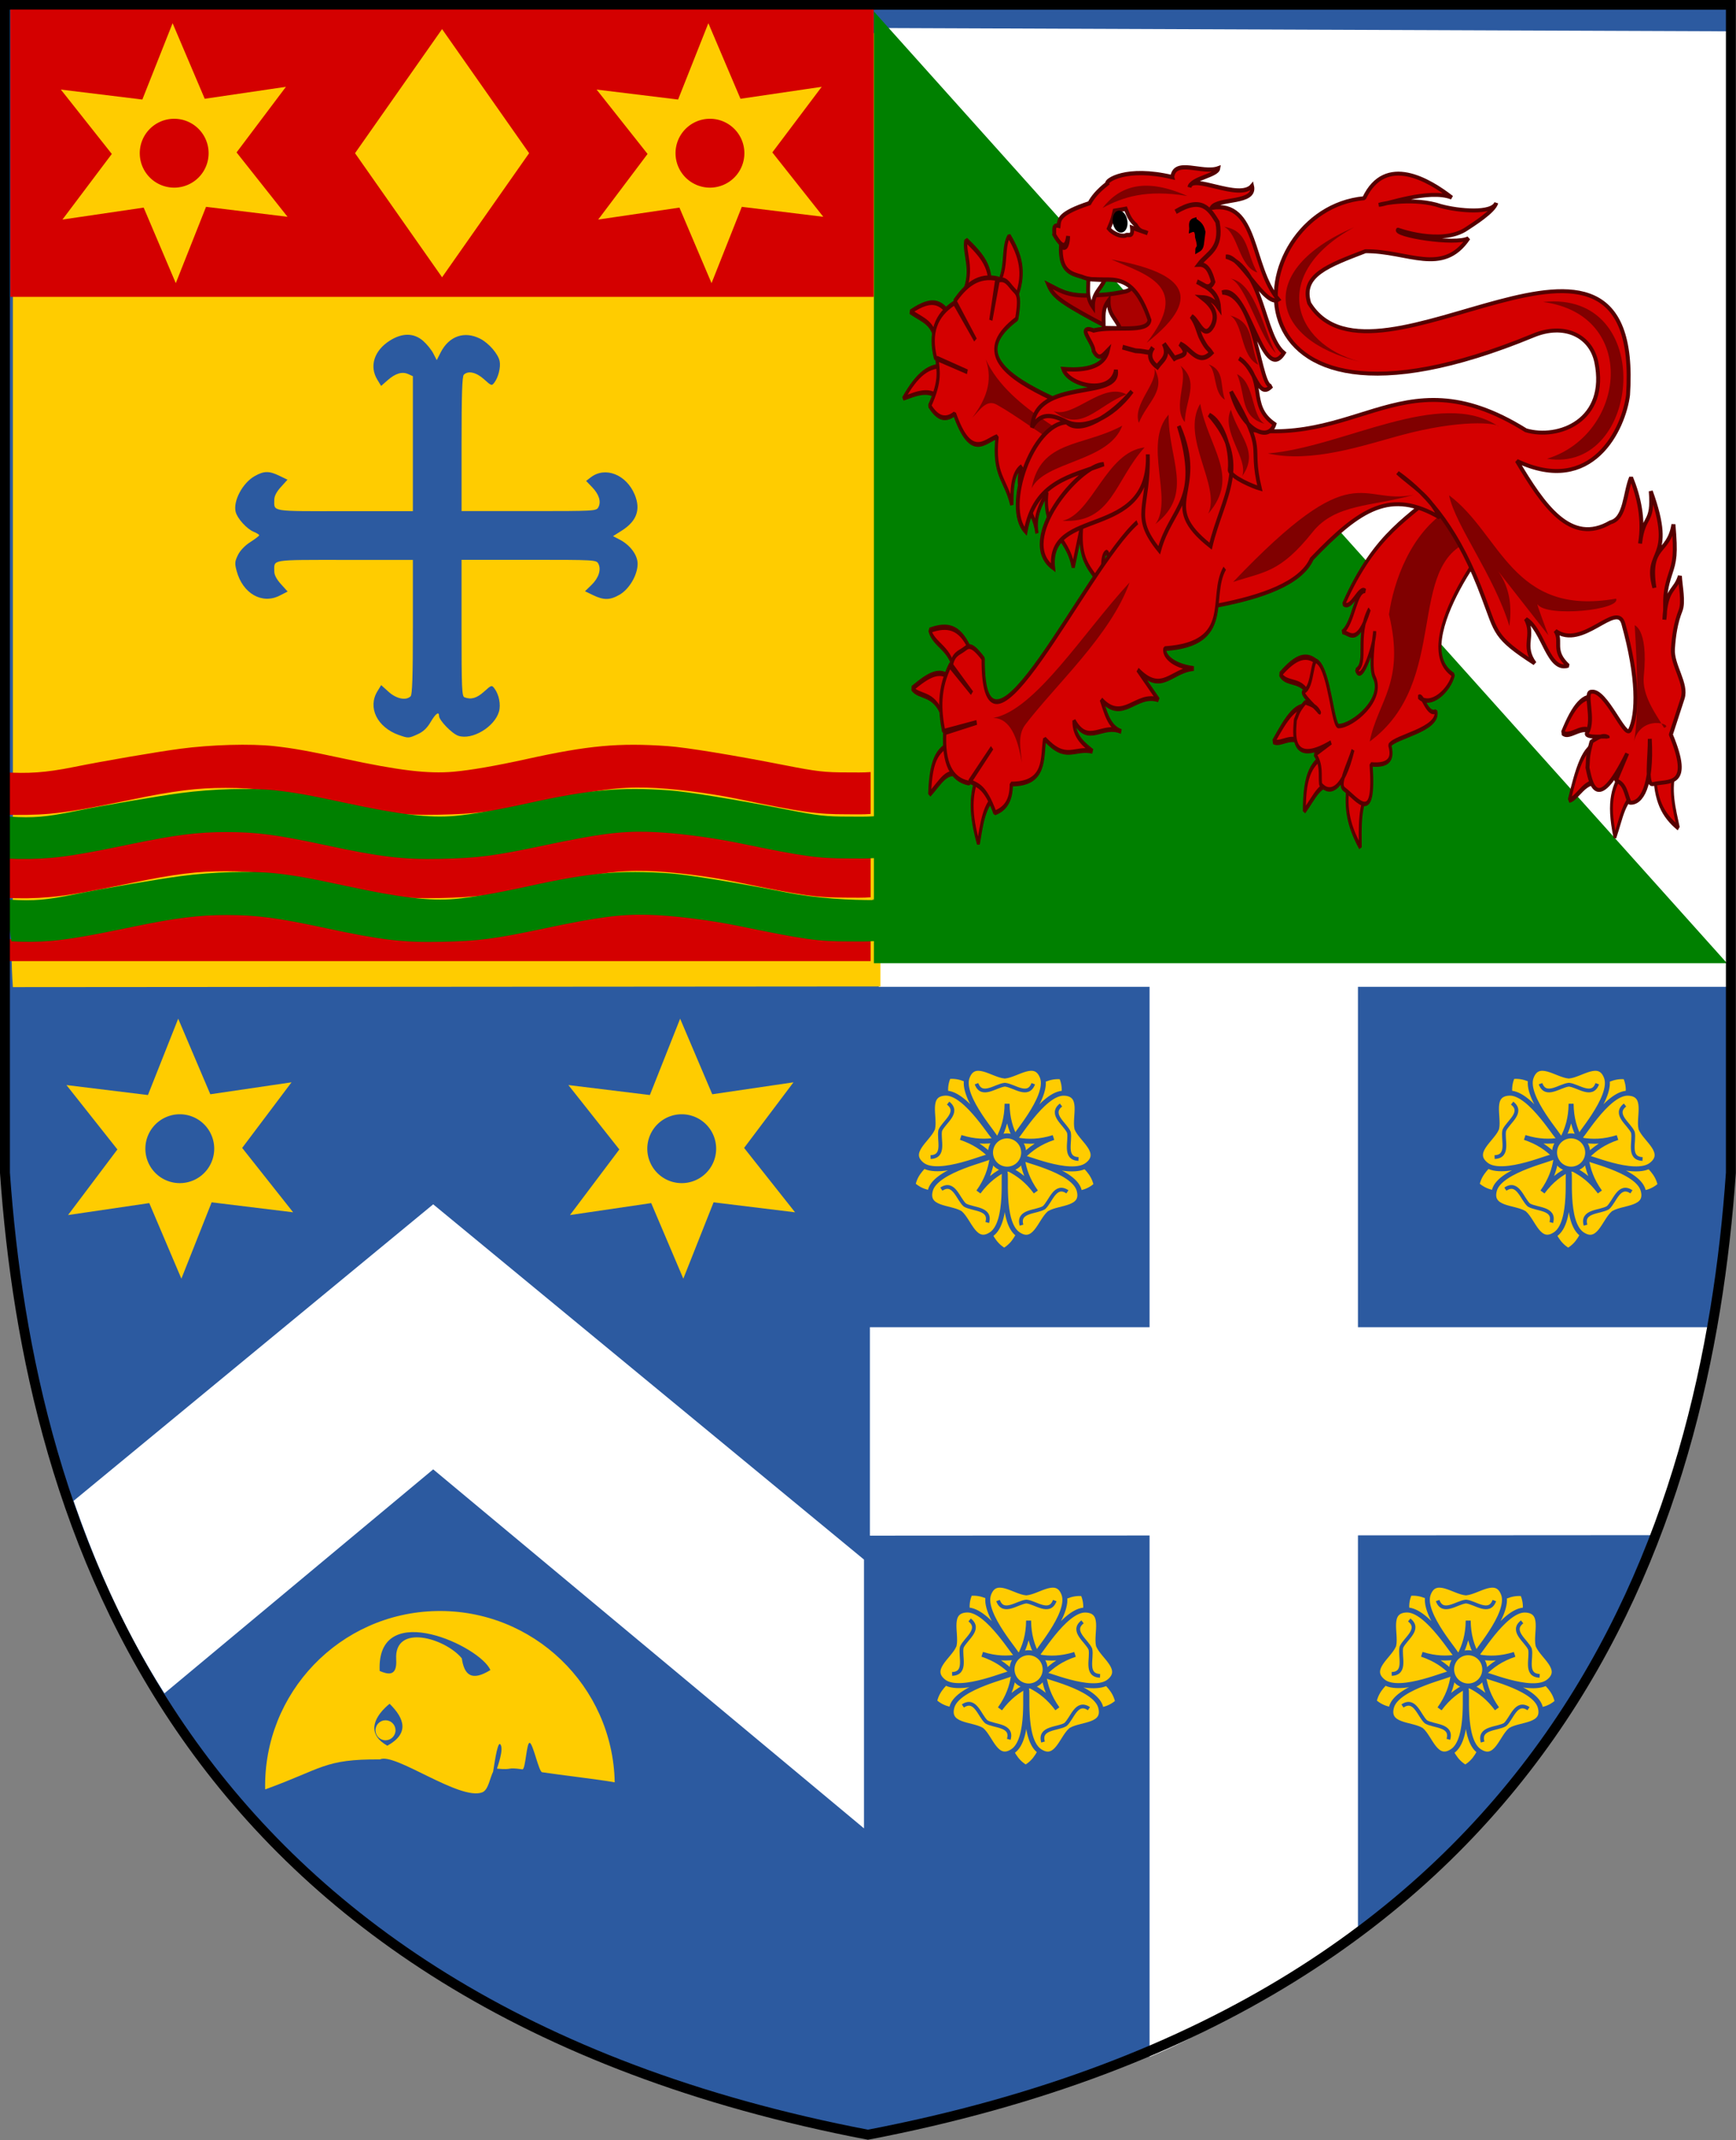
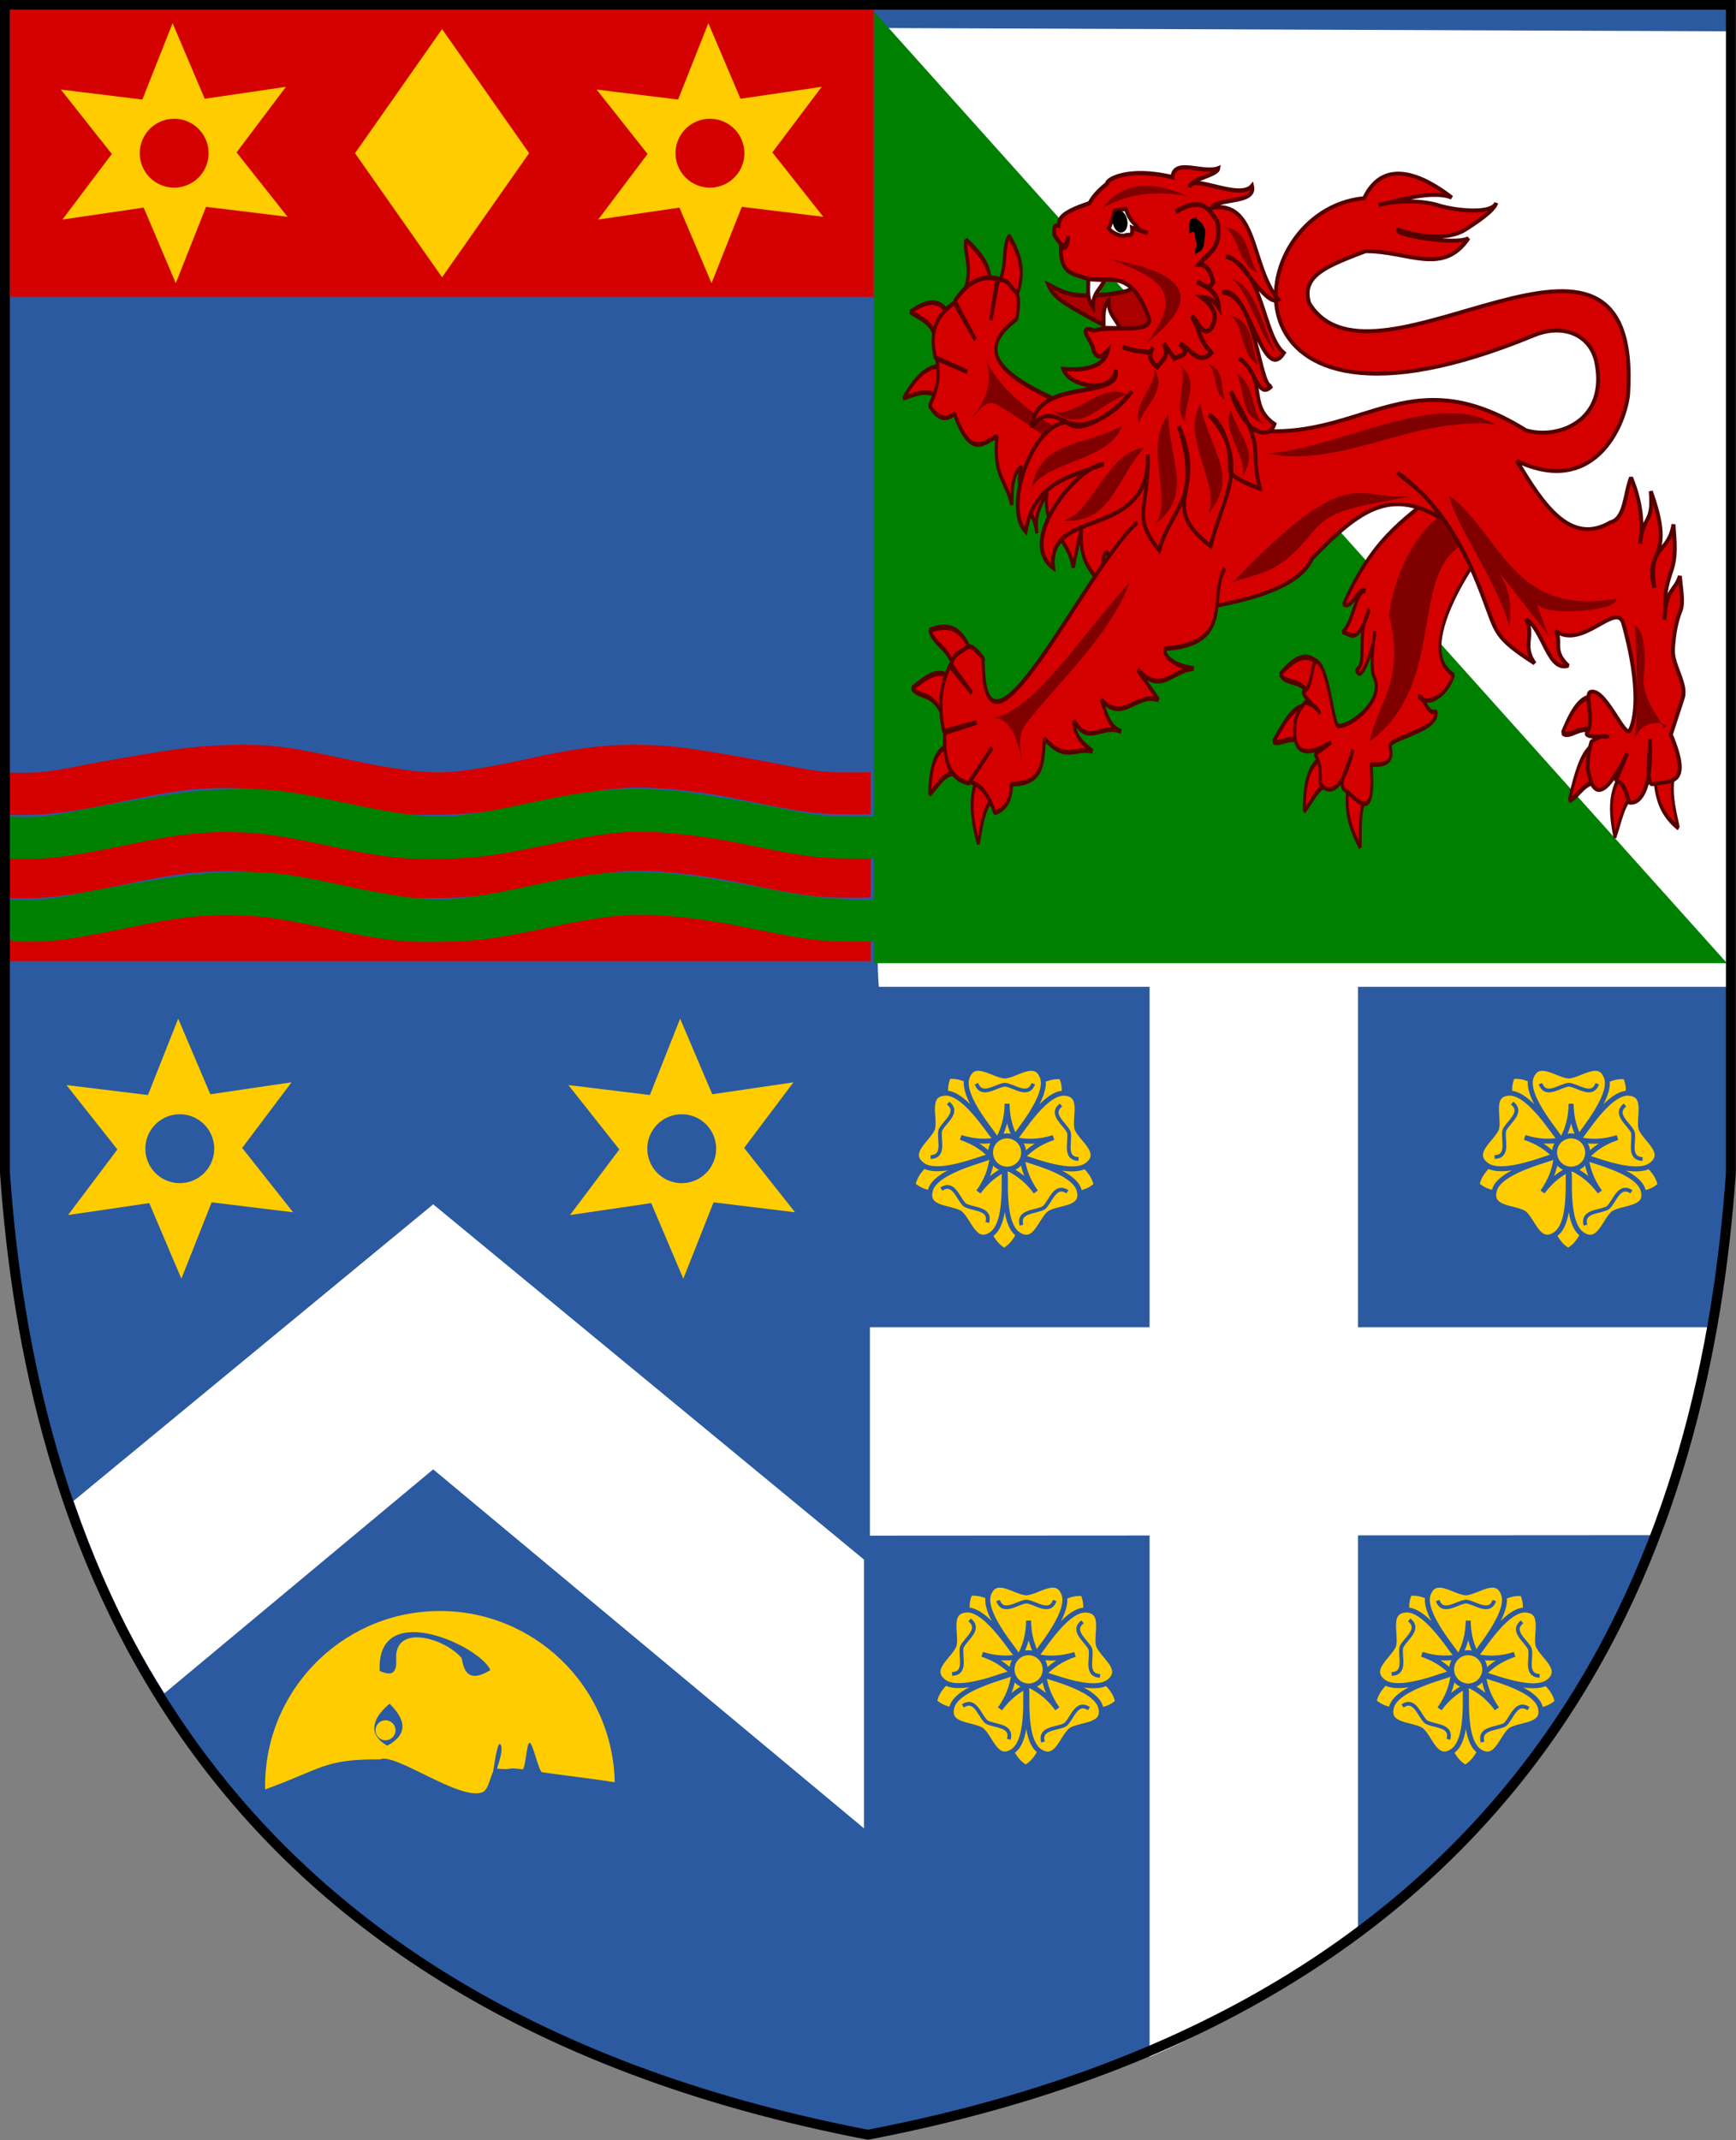
<svg xmlns="http://www.w3.org/2000/svg" id="svg9995" version="1.1" viewBox="0 0 92.604 114.133" height="431.367" width="350">
  <rect x="0" y="0" width="92.604" height="114.133" fill="#808080" stroke="none" />
  <defs id="defs9989">
    <clipPath clipPathUnits="userSpaceOnUse" id="clipPath3746-6-7-0-9-4-7">
      <path style="fill:#000000;fill-opacity:1;stroke:#000000;stroke-width:0.289px;stroke-linecap:butt;stroke-linejoin:miter;stroke-miterlimit:4;stroke-dasharray:none;stroke-opacity:1" d="m 573.844,487.73 v -54.472 h -56.329 -56.329 v 54.472 c 0.588,13.18 -0.138,53.482 56.329,84.94 56.467,-31.458 55.741,-71.76 56.329,-84.94 z" id="path3748-4-73-6-69-9-0" />
    </clipPath>
    <clipPath clipPathUnits="userSpaceOnUse" id="clipPath3746-6-7-0-9-4">
      <path style="fill:#000000;fill-opacity:1;stroke:#000000;stroke-width:0.289px;stroke-linecap:butt;stroke-linejoin:miter;stroke-miterlimit:4;stroke-dasharray:none;stroke-opacity:1" d="m 573.844,487.73 v -54.472 h -56.329 -56.329 v 54.472 c 0.588,13.18 -0.138,53.482 56.329,84.94 56.467,-31.458 55.741,-71.76 56.329,-84.94 z" id="path3748-4-73-6-69-9" />
    </clipPath>
  </defs>
  <g id="layer1" transform="translate(-16.14,-89.694)">
    <g id="g28" transform="matrix(0.999,0,0,0.999,16.119,-27.673)">
      <path style="fill:#2c5aa0;fill-opacity:1;stroke:#000000;stroke-width:0.315;stroke-linecap:butt;stroke-linejoin:miter;stroke-miterlimit:4;stroke-dasharray:none;stroke-opacity:1" d="m 0.285,117.741 v 44.386 17.964 c 1.312,18.762 9.101,44.265 46.08,51.353 36.979,-7.089 44.768,-32.591 46.08,-51.353 V 162.126 117.741 H 46.365 Z" id="path9823-6-9-8-9-5-6" />
      <path id="rect70632-4-9-0" style="fill:#ffffff;stroke-width:0.483;stroke-linejoin:bevel;stop-color:#000000" d="m 61.405,168.902 h 11.127 v 51.432 c -3.264,2.562 -6.896,5.206 -11.127,6.954 z" />
      <path id="rect70632-4-9-2-3" style="fill:#ffffff;stroke-width:0.42;stroke-linejoin:bevel;stop-color:#000000" d="M 91.275,188.336 H 46.471 v 11.127 l 41.82,-0.025 c 1.504,-3.5 2.532,-6.828 2.984,-11.102 z" />
      <path style="fill:#ffffff;fill-rule:evenodd;stroke:none;stroke-width:0.256;stroke-opacity:1" d="m 46.156,215.089 v -14.349 l -23.004,-18.965 -19.205,15.833 c 0.957,2.734 2.406,6.441 4.853,10.272 l 14.352,-11.957 z" id="path14-4-4" />
      <g id="g66-4-0-4-4-9-8-1-4-8-1-7" transform="matrix(0.62,0,0,0.62,-241.706,323.292)" style="fill:#ffcc00;stroke:#2c5aa0;stroke-width:0.429">
        <g id="g40-8-3-4-97-4-3-9-2-6-3-5-1-5-1" style="fill:#ffcc00;stroke:#2c5aa0;stroke-width:0.529" transform="matrix(0.81,0,0,0.81,25.199,-16.748)">
          <path style="fill:#ffcc00;fill-opacity:1;fill-rule:evenodd;stroke:#2c5aa0;stroke-width:0.529;stroke-opacity:1" d="m 608.063,-203.977 c -0.521,0.985 -0.873,2.042 -2.038,2.709 -1.165,-0.667 -1.516,-1.724 -2.038,-2.709 1.039,-2.395 2.24,-3.575 4.075,0 z" id="path39-9-3-5-07-1-5-3-6-3-1-7-5-2-1-6" />
          <path style="fill:#ffcc00;fill-opacity:1;fill-rule:evenodd;stroke:#2c5aa0;stroke-width:0.529;stroke-opacity:1" d="m 599.539,-207.165 c -1.098,-0.191 -2.212,-0.199 -3.206,-1.101 0.275,-1.314 1.171,-1.975 1.947,-2.775 2.599,0.248 4.092,1.026 1.259,3.876 z" id="path39-0-3-3-3-16-1-6-2-1-5-5-8-4-7-3" />
          <path style="fill:#ffcc00;fill-opacity:1;fill-rule:evenodd;stroke:#2c5aa0;stroke-width:0.529;stroke-opacity:1" d="m 600.044,-216.368 c -0.157,-1.104 -0.494,-2.165 0.056,-3.389 1.335,-0.145 2.24,0.503 3.241,0.994 0.567,2.548 0.289,4.209 -3.297,2.395 z" id="path39-97-3-2-5-79-5-2-6-9-0-3-6-3-6-2" />
          <path style="fill:#ffcc00;fill-opacity:1;fill-rule:evenodd;stroke:#2c5aa0;stroke-width:0.529;stroke-opacity:1" d="m 608.87,-218.733 c 1.001,-0.491 1.906,-1.139 3.241,-0.994 0.55,1.225 0.213,2.286 0.056,3.389 -2.248,1.327 -3.914,1.576 -3.297,-2.395 z" id="path39-2-5-0-8-36-3-5-29-9-7-8-5-4-2-8" />
          <path style="fill:#ffcc00;fill-opacity:1;fill-rule:evenodd;stroke:#2c5aa0;stroke-width:0.529;stroke-opacity:1" d="m 613.856,-211 c 0.776,0.8 1.672,1.461 1.947,2.775 -0.995,0.902 -2.108,0.909 -3.206,1.101 -1.957,-1.728 -2.708,-3.235 1.259,-3.876 z" id="path39-7-3-5-8-2-5-6-4-4-6-8-6-9-0-19" />
        </g>
        <path id="path35-9-1-0-5-5-3-9-3-05-3-4-0-5-0-6-8-8-1-8-56" style="opacity:1;fill:#ffcc00;fill-opacity:1;fill-rule:evenodd;stroke:#2c5aa0;stroke-width:0.529;stroke-opacity:1" d="m 563.794,-174.437 c 1.68,-1.317 -0.597,-2.663 -1.108,-3.848 -0.283,-1.259 0.768,-3.686 -1.365,-3.764 -2.272,-0.083 -5.171,5.127 -5.255,4.802 -0.328,0.011 3.731,-4.357 2.95,-6.492 -0.733,-2.005 -2.717,-0.255 -4.002,-0.135 -1.285,-0.12 -3.268,-1.87 -4.002,0.135 -0.781,2.135 3.353,6.528 3.024,6.514 -0.085,0.322 -3.06,-4.913 -5.332,-4.83 -2.134,0.078 -1.082,2.505 -1.365,3.764 -0.511,1.185 -2.788,2.53 -1.108,3.848 1.789,1.403 7.246,-1.138 7.128,-0.844 0.276,0.166 -5.623,1.344 -6.246,3.53 -0.585,2.053 2.048,1.804 3.158,2.462 0.969,0.852 1.545,3.433 3.317,2.242 1.887,-1.268 1.17,-6.787 1.425,-6.577 0.254,-0.204 -0.462,5.315 1.425,6.583 1.772,1.191 2.348,-1.391 3.317,-2.242 1.11,-0.658 3.743,-0.408 3.158,-2.462 -0.623,-2.186 -6.372,-3.289 -6.096,-3.455 -0.118,-0.294 5.188,2.171 6.977,0.769 z" transform="matrix(0.81,0,0,0.81,66.57,-45.859)" />
        <path id="path35-9-1-0-5-5-3-9-3-05-0-9-4-9-3-6-0-8-5-3-0-8" style="fill:none;fill-opacity:1;fill-rule:evenodd;stroke:#2c5aa0;stroke-width:0.399;stroke-opacity:1" d="m 558.04,-183.058 c -0.553,1.511 -2.048,0.192 -3.016,0.102 -0.968,0.09 -2.464,1.409 -3.016,-0.102" transform="matrix(0.81,0,0,0.81,66.57,-45.859)" />
        <path id="path35-9-1-0-5-5-3-9-3-05-0-3-6-9-9-0-7-1-6-3-8-6-1" style="fill:none;fill-opacity:1;fill-rule:evenodd;stroke:#2c5aa0;stroke-width:0.399;stroke-opacity:1" d="m 562.856,-175.056 c -1.608,-0.059 -0.816,-1.888 -1.029,-2.837 -0.385,-0.893 -2.102,-1.907 -0.835,-2.9" transform="matrix(0.81,0,0,0.81,66.57,-45.859)" />
        <path id="path35-9-1-0-5-5-3-9-3-05-0-3-1-1-2-3-7-7-7-0-5-6-3-56" style="fill:none;fill-opacity:1;fill-rule:evenodd;stroke:#2c5aa0;stroke-width:0.399;stroke-opacity:1" d="m 547.125,-175.259 c 1.608,-0.059 0.816,-1.888 1.029,-2.837 0.385,-0.893 2.102,-1.907 0.835,-2.9" transform="matrix(0.81,0,0,0.81,66.57,-45.859)" />
        <path id="path35-9-1-0-5-5-3-9-3-05-0-3-4-3-8-7-4-9-2-0-2-1-0-6" style="fill:none;fill-opacity:1;fill-rule:evenodd;stroke:#2c5aa0;stroke-width:0.399;stroke-opacity:1" d="m 556.793,-168.02 c -0.441,-1.548 1.544,-1.36 2.38,-1.856 0.73,-0.642 1.165,-2.588 2.5,-1.69" transform="matrix(0.81,0,0,0.81,66.57,-45.859)" />
        <path id="path35-9-1-0-5-5-3-9-3-05-0-3-4-5-3-0-2-75-1-5-9-2-4-83-9" style="fill:none;fill-opacity:1;fill-rule:evenodd;stroke:#2c5aa0;stroke-width:0.399;stroke-opacity:1" d="m 553.15,-168.306 c 0.441,-1.548 -1.544,-1.36 -2.38,-1.856 -0.73,-0.642 -1.165,-2.588 -2.5,-1.69" transform="matrix(0.81,0,0,0.81,66.57,-45.859)" />
        <path style="opacity:1;fill:#ffcc00;fill-opacity:1;fill-rule:evenodd;stroke:#2c5aa0;stroke-width:0.429;stroke-opacity:1" d="m 515.369,-189.276 c -0.869,0.138 -1.823,0.147 -3.033,-0.233 1.202,0.404 1.969,0.971 2.59,1.594" id="path30-5-4-7-3-7-5-4-7-6-5-3-5-7-7-9-22-4" />
        <path style="opacity:1;fill:#ffcc00;fill-opacity:1;fill-rule:evenodd;stroke:#2c5aa0;stroke-width:0.429;stroke-opacity:1" d="m 517.733,-187.908 c 0.622,-0.623 1.389,-1.19 2.59,-1.594 -1.21,0.38 -2.164,0.371 -3.033,0.233" id="path30-7-2-4-4-4-3-0-9-2-4-7-7-9-0-3-9-5-2-0-2" />
        <path style="opacity:1;fill:#ffcc00;fill-opacity:1;fill-rule:evenodd;stroke:#2c5aa0;stroke-width:0.429;stroke-opacity:1" d="m 517.045,-189.453 c -0.4,-0.784 -0.703,-1.689 -0.716,-2.956 -0.013,1.268 -0.316,2.172 -0.716,2.956" id="path30-7-2-4-9-9-7-6-0-7-33-5-3-0-24-8-5-6-1-1-1-6" />
        <path style="opacity:1;fill:#ffcc00;fill-opacity:1;fill-rule:evenodd;stroke:#2c5aa0;stroke-width:0.429;stroke-opacity:1" d="m 517.647,-187.631 c 0.137,0.87 0.424,1.779 1.159,2.813 -0.756,-1.018 -1.532,-1.572 -2.317,-1.971" id="path30-7-2-4-98-5-3-1-55-7-3-0-1-9-1-6-8-0-7-9-8-26" />
        <path style="opacity:1;fill:#ffcc00;fill-opacity:1;fill-rule:evenodd;stroke:#2c5aa0;stroke-width:0.429;stroke-opacity:1" d="m 516.182,-186.785 c -0.785,0.399 -1.561,0.953 -2.317,1.971 0.735,-1.033 1.022,-1.943 1.159,-2.813" id="path30-7-2-4-9-6-4-17-9-56-6-20-0-7-1-7-6-5-1-7-7-5-2" />
        <path style="opacity:1;fill:#ffcc00;fill-opacity:1;fill-rule:evenodd;stroke:#2c5aa0;stroke-width:0.429;stroke-linecap:butt;stroke-linejoin:miter;stroke-miterlimit:4;stroke-dasharray:none;stroke-opacity:1" d="m 515.887,-186.852 c 0.749,0.248 1.554,-0.16 1.798,-0.911 0.244,-0.751 -0.165,-1.561 -0.914,-1.808 -0.749,-0.248 -1.554,0.16 -1.798,0.911 -0.244,0.751 0.165,1.561 0.914,1.808 z" id="path5192-1-5-1-3-7-3-7-9-0-8-5-5-8-0-6-2-7-9-6-2-7-8-4-1-9-0-1-8-5-50-4-8-0-8-3-4-6-3-8-84-4-1-3-3-4-1-4-3-6-3-0-3-7-1-9-9-6-1-2-2-6-50" />
      </g>
      <g id="g66-4-0-4-4-9-8-1-4-8-1-3-2" transform="matrix(0.62,0,0,0.62,-236.211,295.701)" style="fill:#ffcc00;stroke:#2c5aa0;stroke-width:0.429">
        <g id="g40-8-3-4-97-4-3-9-2-6-3-5-1-5-2-1" style="fill:#ffcc00;stroke:#2c5aa0;stroke-width:0.529" transform="matrix(0.81,0,0,0.81,25.199,-16.748)">
          <path style="fill:#ffcc00;fill-opacity:1;fill-rule:evenodd;stroke:#2c5aa0;stroke-width:0.529;stroke-opacity:1" d="m 608.063,-203.977 c -0.521,0.985 -0.873,2.042 -2.038,2.709 -1.165,-0.667 -1.516,-1.724 -2.038,-2.709 1.039,-2.395 2.24,-3.575 4.075,0 z" id="path39-9-3-5-07-1-5-3-6-3-1-7-5-2-1-0-0" />
          <path style="fill:#ffcc00;fill-opacity:1;fill-rule:evenodd;stroke:#2c5aa0;stroke-width:0.529;stroke-opacity:1" d="m 599.539,-207.165 c -1.098,-0.191 -2.212,-0.199 -3.206,-1.101 0.275,-1.314 1.171,-1.975 1.947,-2.775 2.599,0.248 4.092,1.026 1.259,3.876 z" id="path39-0-3-3-3-16-1-6-2-1-5-5-8-4-7-0-8" />
          <path style="fill:#ffcc00;fill-opacity:1;fill-rule:evenodd;stroke:#2c5aa0;stroke-width:0.529;stroke-opacity:1" d="m 600.044,-216.368 c -0.157,-1.104 -0.494,-2.165 0.056,-3.389 1.335,-0.145 2.24,0.503 3.241,0.994 0.567,2.548 0.289,4.209 -3.297,2.395 z" id="path39-97-3-2-5-79-5-2-6-9-0-3-6-3-6-1-1" />
          <path style="fill:#ffcc00;fill-opacity:1;fill-rule:evenodd;stroke:#2c5aa0;stroke-width:0.529;stroke-opacity:1" d="m 608.87,-218.733 c 1.001,-0.491 1.906,-1.139 3.241,-0.994 0.55,1.225 0.213,2.286 0.056,3.389 -2.248,1.327 -3.914,1.576 -3.297,-2.395 z" id="path39-2-5-0-8-36-3-5-29-9-7-8-5-4-2-9-9" />
          <path style="fill:#ffcc00;fill-opacity:1;fill-rule:evenodd;stroke:#2c5aa0;stroke-width:0.529;stroke-opacity:1" d="m 613.856,-211 c 0.776,0.8 1.672,1.461 1.947,2.775 -0.995,0.902 -2.108,0.909 -3.206,1.101 -1.957,-1.728 -2.708,-3.235 1.259,-3.876 z" id="path39-7-3-5-8-2-5-6-4-4-6-8-6-9-0-1-0" />
        </g>
        <path id="path35-9-1-0-5-5-3-9-3-05-3-4-0-5-0-6-8-8-1-8-4-7" style="opacity:1;fill:#ffcc00;fill-opacity:1;fill-rule:evenodd;stroke:#2c5aa0;stroke-width:0.529;stroke-opacity:1" d="m 563.794,-174.437 c 1.68,-1.317 -0.597,-2.663 -1.108,-3.848 -0.283,-1.259 0.768,-3.686 -1.365,-3.764 -2.272,-0.083 -5.171,5.127 -5.255,4.802 -0.328,0.011 3.731,-4.357 2.95,-6.492 -0.733,-2.005 -2.717,-0.255 -4.002,-0.135 -1.285,-0.12 -3.268,-1.87 -4.002,0.135 -0.781,2.135 3.353,6.528 3.024,6.514 -0.085,0.322 -3.06,-4.913 -5.332,-4.83 -2.134,0.078 -1.082,2.505 -1.365,3.764 -0.511,1.185 -2.788,2.53 -1.108,3.848 1.789,1.403 7.246,-1.138 7.128,-0.844 0.276,0.166 -5.623,1.344 -6.246,3.53 -0.585,2.053 2.048,1.804 3.158,2.462 0.969,0.852 1.545,3.433 3.317,2.242 1.887,-1.268 1.17,-6.787 1.425,-6.577 0.254,-0.204 -0.462,5.315 1.425,6.583 1.772,1.191 2.348,-1.391 3.317,-2.242 1.11,-0.658 3.743,-0.408 3.158,-2.462 -0.623,-2.186 -6.372,-3.289 -6.096,-3.455 -0.118,-0.294 5.188,2.171 6.977,0.769 z" transform="matrix(0.81,0,0,0.81,66.57,-45.859)" />
        <path id="path35-9-1-0-5-5-3-9-3-05-0-9-4-9-3-6-0-8-5-3-0-6-0" style="fill:none;fill-opacity:1;fill-rule:evenodd;stroke:#2c5aa0;stroke-width:0.399;stroke-opacity:1" d="m 558.04,-183.058 c -0.553,1.511 -2.048,0.192 -3.016,0.102 -0.968,0.09 -2.464,1.409 -3.016,-0.102" transform="matrix(0.81,0,0,0.81,66.57,-45.859)" />
        <path id="path35-9-1-0-5-5-3-9-3-05-0-3-6-9-9-0-7-1-6-3-8-6-2-5" style="fill:none;fill-opacity:1;fill-rule:evenodd;stroke:#2c5aa0;stroke-width:0.399;stroke-opacity:1" d="m 562.856,-175.056 c -1.608,-0.059 -0.816,-1.888 -1.029,-2.837 -0.385,-0.893 -2.102,-1.907 -0.835,-2.9" transform="matrix(0.81,0,0,0.81,66.57,-45.859)" />
        <path id="path35-9-1-0-5-5-3-9-3-05-0-3-1-1-2-3-7-7-7-0-5-6-3-1-1" style="fill:none;fill-opacity:1;fill-rule:evenodd;stroke:#2c5aa0;stroke-width:0.399;stroke-opacity:1" d="m 547.125,-175.259 c 1.608,-0.059 0.816,-1.888 1.029,-2.837 0.385,-0.893 2.102,-1.907 0.835,-2.9" transform="matrix(0.81,0,0,0.81,66.57,-45.859)" />
        <path id="path35-9-1-0-5-5-3-9-3-05-0-3-4-3-8-7-4-9-2-0-2-1-0-2-6" style="fill:none;fill-opacity:1;fill-rule:evenodd;stroke:#2c5aa0;stroke-width:0.399;stroke-opacity:1" d="m 556.793,-168.02 c -0.441,-1.548 1.544,-1.36 2.38,-1.856 0.73,-0.642 1.165,-2.588 2.5,-1.69" transform="matrix(0.81,0,0,0.81,66.57,-45.859)" />
-         <path id="path35-9-1-0-5-5-3-9-3-05-0-3-4-5-3-0-2-75-1-5-9-2-4-83-3-0" style="fill:none;fill-opacity:1;fill-rule:evenodd;stroke:#2c5aa0;stroke-width:0.399;stroke-opacity:1" d="m 553.15,-168.306 c 0.441,-1.548 -1.544,-1.36 -2.38,-1.856 -0.73,-0.642 -1.165,-2.588 -2.5,-1.69" transform="matrix(0.81,0,0,0.81,66.57,-45.859)" />
        <path style="opacity:1;fill:#ffcc00;fill-opacity:1;fill-rule:evenodd;stroke:#2c5aa0;stroke-width:0.429;stroke-opacity:1" d="m 515.369,-189.276 c -0.869,0.138 -1.823,0.147 -3.033,-0.233 1.202,0.404 1.969,0.971 2.59,1.594" id="path30-5-4-7-3-7-5-4-7-6-5-3-5-7-7-9-22-0-1" />
        <path style="opacity:1;fill:#ffcc00;fill-opacity:1;fill-rule:evenodd;stroke:#2c5aa0;stroke-width:0.429;stroke-opacity:1" d="m 517.733,-187.908 c 0.622,-0.623 1.389,-1.19 2.59,-1.594 -1.21,0.38 -2.164,0.371 -3.033,0.233" id="path30-7-2-4-4-4-3-0-9-2-4-7-7-9-0-3-9-5-2-0-6-4" />
        <path style="opacity:1;fill:#ffcc00;fill-opacity:1;fill-rule:evenodd;stroke:#2c5aa0;stroke-width:0.429;stroke-opacity:1" d="m 517.045,-189.453 c -0.4,-0.784 -0.703,-1.689 -0.716,-2.956 -0.013,1.268 -0.316,2.172 -0.716,2.956" id="path30-7-2-4-9-9-7-6-0-7-33-5-3-0-24-8-5-6-1-1-1-5-4" />
        <path style="opacity:1;fill:#ffcc00;fill-opacity:1;fill-rule:evenodd;stroke:#2c5aa0;stroke-width:0.429;stroke-opacity:1" d="m 517.647,-187.631 c 0.137,0.87 0.424,1.779 1.159,2.813 -0.756,-1.018 -1.532,-1.572 -2.317,-1.971" id="path30-7-2-4-98-5-3-1-55-7-3-0-1-9-1-6-8-0-7-9-8-0-7" />
        <path style="opacity:1;fill:#ffcc00;fill-opacity:1;fill-rule:evenodd;stroke:#2c5aa0;stroke-width:0.429;stroke-opacity:1" d="m 516.182,-186.785 c -0.785,0.399 -1.561,0.953 -2.317,1.971 0.735,-1.033 1.022,-1.943 1.159,-2.813" id="path30-7-2-4-9-6-4-17-9-56-6-20-0-7-1-7-6-5-1-7-7-5-9-1" />
        <path style="opacity:1;fill:#ffcc00;fill-opacity:1;fill-rule:evenodd;stroke:#2c5aa0;stroke-width:0.429;stroke-linecap:butt;stroke-linejoin:miter;stroke-miterlimit:4;stroke-dasharray:none;stroke-opacity:1" d="m 515.887,-186.852 c 0.749,0.248 1.554,-0.16 1.798,-0.911 0.244,-0.751 -0.165,-1.561 -0.914,-1.808 -0.749,-0.248 -1.554,0.16 -1.798,0.911 -0.244,0.751 0.165,1.561 0.914,1.808 z" id="path5192-1-5-1-3-7-3-7-9-0-8-5-5-8-0-6-2-7-9-6-2-7-8-4-1-9-0-1-8-5-50-4-8-0-8-3-4-6-3-8-84-4-1-3-3-4-1-4-3-6-3-0-3-7-1-9-9-6-1-2-2-6-6-6" />
      </g>
      <g id="g66-4-0-4-4-9-8-1-4-8-1-4-1" transform="matrix(0.62,0,0,0.62,-266.328,295.701)" style="fill:#ffcc00;stroke:#2c5aa0;stroke-width:0.429">
        <g id="g40-8-3-4-97-4-3-9-2-6-3-5-1-5-9-6" style="fill:#ffcc00;stroke:#2c5aa0;stroke-width:0.529" transform="matrix(0.81,0,0,0.81,25.199,-16.748)">
          <path style="fill:#ffcc00;fill-opacity:1;fill-rule:evenodd;stroke:#2c5aa0;stroke-width:0.529;stroke-opacity:1" d="m 608.063,-203.977 c -0.521,0.985 -0.873,2.042 -2.038,2.709 -1.165,-0.667 -1.516,-1.724 -2.038,-2.709 1.039,-2.395 2.24,-3.575 4.075,0 z" id="path39-9-3-5-07-1-5-3-6-3-1-7-5-2-1-4-1" />
          <path style="fill:#ffcc00;fill-opacity:1;fill-rule:evenodd;stroke:#2c5aa0;stroke-width:0.529;stroke-opacity:1" d="m 599.539,-207.165 c -1.098,-0.191 -2.212,-0.199 -3.206,-1.101 0.275,-1.314 1.171,-1.975 1.947,-2.775 2.599,0.248 4.092,1.026 1.259,3.876 z" id="path39-0-3-3-3-16-1-6-2-1-5-5-8-4-7-7-7" />
          <path style="fill:#ffcc00;fill-opacity:1;fill-rule:evenodd;stroke:#2c5aa0;stroke-width:0.529;stroke-opacity:1" d="m 600.044,-216.368 c -0.157,-1.104 -0.494,-2.165 0.056,-3.389 1.335,-0.145 2.24,0.503 3.241,0.994 0.567,2.548 0.289,4.209 -3.297,2.395 z" id="path39-97-3-2-5-79-5-2-6-9-0-3-6-3-6-3-3" />
          <path style="fill:#ffcc00;fill-opacity:1;fill-rule:evenodd;stroke:#2c5aa0;stroke-width:0.529;stroke-opacity:1" d="m 608.87,-218.733 c 1.001,-0.491 1.906,-1.139 3.241,-0.994 0.55,1.225 0.213,2.286 0.056,3.389 -2.248,1.327 -3.914,1.576 -3.297,-2.395 z" id="path39-2-5-0-8-36-3-5-29-9-7-8-5-4-2-2-5" />
          <path style="fill:#ffcc00;fill-opacity:1;fill-rule:evenodd;stroke:#2c5aa0;stroke-width:0.529;stroke-opacity:1" d="m 613.856,-211 c 0.776,0.8 1.672,1.461 1.947,2.775 -0.995,0.902 -2.108,0.909 -3.206,1.101 -1.957,-1.728 -2.708,-3.235 1.259,-3.876 z" id="path39-7-3-5-8-2-5-6-4-4-6-8-6-9-0-7-0" />
        </g>
        <path id="path35-9-1-0-5-5-3-9-3-05-3-4-0-5-0-6-8-8-1-8-0-6" style="opacity:1;fill:#ffcc00;fill-opacity:1;fill-rule:evenodd;stroke:#2c5aa0;stroke-width:0.529;stroke-opacity:1" d="m 563.794,-174.437 c 1.68,-1.317 -0.597,-2.663 -1.108,-3.848 -0.283,-1.259 0.768,-3.686 -1.365,-3.764 -2.272,-0.083 -5.171,5.127 -5.255,4.802 -0.328,0.011 3.731,-4.357 2.95,-6.492 -0.733,-2.005 -2.717,-0.255 -4.002,-0.135 -1.285,-0.12 -3.268,-1.87 -4.002,0.135 -0.781,2.135 3.353,6.528 3.024,6.514 -0.085,0.322 -3.06,-4.913 -5.332,-4.83 -2.134,0.078 -1.082,2.505 -1.365,3.764 -0.511,1.185 -2.788,2.53 -1.108,3.848 1.789,1.403 7.246,-1.138 7.128,-0.844 0.276,0.166 -5.623,1.344 -6.246,3.53 -0.585,2.053 2.048,1.804 3.158,2.462 0.969,0.852 1.545,3.433 3.317,2.242 1.887,-1.268 1.17,-6.787 1.425,-6.577 0.254,-0.204 -0.462,5.315 1.425,6.583 1.772,1.191 2.348,-1.391 3.317,-2.242 1.11,-0.658 3.743,-0.408 3.158,-2.462 -0.623,-2.186 -6.372,-3.289 -6.096,-3.455 -0.118,-0.294 5.188,2.171 6.977,0.769 z" transform="matrix(0.81,0,0,0.81,66.57,-45.859)" />
        <path id="path35-9-1-0-5-5-3-9-3-05-0-9-4-9-3-6-0-8-5-3-0-5-8" style="fill:none;fill-opacity:1;fill-rule:evenodd;stroke:#2c5aa0;stroke-width:0.399;stroke-opacity:1" d="m 558.04,-183.058 c -0.553,1.511 -2.048,0.192 -3.016,0.102 -0.968,0.09 -2.464,1.409 -3.016,-0.102" transform="matrix(0.81,0,0,0.81,66.57,-45.859)" />
        <path id="path35-9-1-0-5-5-3-9-3-05-0-3-6-9-9-0-7-1-6-3-8-6-4-9" style="fill:none;fill-opacity:1;fill-rule:evenodd;stroke:#2c5aa0;stroke-width:0.399;stroke-opacity:1" d="m 562.856,-175.056 c -1.608,-0.059 -0.816,-1.888 -1.029,-2.837 -0.385,-0.893 -2.102,-1.907 -0.835,-2.9" transform="matrix(0.81,0,0,0.81,66.57,-45.859)" />
        <path id="path35-9-1-0-5-5-3-9-3-05-0-3-1-1-2-3-7-7-7-0-5-6-3-5-5" style="fill:none;fill-opacity:1;fill-rule:evenodd;stroke:#2c5aa0;stroke-width:0.399;stroke-opacity:1" d="m 547.125,-175.259 c 1.608,-0.059 0.816,-1.888 1.029,-2.837 0.385,-0.893 2.102,-1.907 0.835,-2.9" transform="matrix(0.81,0,0,0.81,66.57,-45.859)" />
        <path id="path35-9-1-0-5-5-3-9-3-05-0-3-4-3-8-7-4-9-2-0-2-1-0-3-6" style="fill:none;fill-opacity:1;fill-rule:evenodd;stroke:#2c5aa0;stroke-width:0.399;stroke-opacity:1" d="m 556.793,-168.02 c -0.441,-1.548 1.544,-1.36 2.38,-1.856 0.73,-0.642 1.165,-2.588 2.5,-1.69" transform="matrix(0.81,0,0,0.81,66.57,-45.859)" />
        <path id="path35-9-1-0-5-5-3-9-3-05-0-3-4-5-3-0-2-75-1-5-9-2-4-83-0-1" style="fill:none;fill-opacity:1;fill-rule:evenodd;stroke:#2c5aa0;stroke-width:0.399;stroke-opacity:1" d="m 553.15,-168.306 c 0.441,-1.548 -1.544,-1.36 -2.38,-1.856 -0.73,-0.642 -1.165,-2.588 -2.5,-1.69" transform="matrix(0.81,0,0,0.81,66.57,-45.859)" />
        <path style="opacity:1;fill:#ffcc00;fill-opacity:1;fill-rule:evenodd;stroke:#2c5aa0;stroke-width:0.429;stroke-opacity:1" d="m 515.369,-189.276 c -0.869,0.138 -1.823,0.147 -3.033,-0.233 1.202,0.404 1.969,0.971 2.59,1.594" id="path30-5-4-7-3-7-5-4-7-6-5-3-5-7-7-9-22-8-6" />
        <path style="opacity:1;fill:#ffcc00;fill-opacity:1;fill-rule:evenodd;stroke:#2c5aa0;stroke-width:0.429;stroke-opacity:1" d="m 517.733,-187.908 c 0.622,-0.623 1.389,-1.19 2.59,-1.594 -1.21,0.38 -2.164,0.371 -3.033,0.233" id="path30-7-2-4-4-4-3-0-9-2-4-7-7-9-0-3-9-5-2-0-1-0" />
        <path style="opacity:1;fill:#ffcc00;fill-opacity:1;fill-rule:evenodd;stroke:#2c5aa0;stroke-width:0.429;stroke-opacity:1" d="m 517.045,-189.453 c -0.4,-0.784 -0.703,-1.689 -0.716,-2.956 -0.013,1.268 -0.316,2.172 -0.716,2.956" id="path30-7-2-4-9-9-7-6-0-7-33-5-3-0-24-8-5-6-1-1-1-2-9" />
        <path style="opacity:1;fill:#ffcc00;fill-opacity:1;fill-rule:evenodd;stroke:#2c5aa0;stroke-width:0.429;stroke-opacity:1" d="m 517.647,-187.631 c 0.137,0.87 0.424,1.779 1.159,2.813 -0.756,-1.018 -1.532,-1.572 -2.317,-1.971" id="path30-7-2-4-98-5-3-1-55-7-3-0-1-9-1-6-8-0-7-9-8-3-3" />
        <path style="opacity:1;fill:#ffcc00;fill-opacity:1;fill-rule:evenodd;stroke:#2c5aa0;stroke-width:0.429;stroke-opacity:1" d="m 516.182,-186.785 c -0.785,0.399 -1.561,0.953 -2.317,1.971 0.735,-1.033 1.022,-1.943 1.159,-2.813" id="path30-7-2-4-9-6-4-17-9-56-6-20-0-7-1-7-6-5-1-7-7-5-8-2" />
        <path style="opacity:1;fill:#ffcc00;fill-opacity:1;fill-rule:evenodd;stroke:#2c5aa0;stroke-width:0.429;stroke-linecap:butt;stroke-linejoin:miter;stroke-miterlimit:4;stroke-dasharray:none;stroke-opacity:1" d="m 515.887,-186.852 c 0.749,0.248 1.554,-0.16 1.798,-0.911 0.244,-0.751 -0.165,-1.561 -0.914,-1.808 -0.749,-0.248 -1.554,0.16 -1.798,0.911 -0.244,0.751 0.165,1.561 0.914,1.808 z" id="path5192-1-5-1-3-7-3-7-9-0-8-5-5-8-0-6-2-7-9-6-2-7-8-4-1-9-0-1-8-5-50-4-8-0-8-3-4-6-3-8-84-4-1-3-3-4-1-4-3-6-3-0-3-7-1-9-9-6-1-2-2-6-5-8" />
      </g>
      <g id="g66-4-0-4-4-9-8-1-4-8-1-0-3" transform="matrix(0.62,0,0,0.62,-265.179,323.292)" style="fill:#ffcc00;stroke:#2c5aa0;stroke-width:0.429">
        <g id="g40-8-3-4-97-4-3-9-2-6-3-5-1-5-3-1" style="fill:#ffcc00;stroke:#2c5aa0;stroke-width:0.529" transform="matrix(0.81,0,0,0.81,25.199,-16.748)">
          <path style="fill:#ffcc00;fill-opacity:1;fill-rule:evenodd;stroke:#2c5aa0;stroke-width:0.529;stroke-opacity:1" d="m 608.063,-203.977 c -0.521,0.985 -0.873,2.042 -2.038,2.709 -1.165,-0.667 -1.516,-1.724 -2.038,-2.709 1.039,-2.395 2.24,-3.575 4.075,0 z" id="path39-9-3-5-07-1-5-3-6-3-1-7-5-2-1-9-0" />
          <path style="fill:#ffcc00;fill-opacity:1;fill-rule:evenodd;stroke:#2c5aa0;stroke-width:0.529;stroke-opacity:1" d="m 599.539,-207.165 c -1.098,-0.191 -2.212,-0.199 -3.206,-1.101 0.275,-1.314 1.171,-1.975 1.947,-2.775 2.599,0.248 4.092,1.026 1.259,3.876 z" id="path39-0-3-3-3-16-1-6-2-1-5-5-8-4-7-8-4" />
          <path style="fill:#ffcc00;fill-opacity:1;fill-rule:evenodd;stroke:#2c5aa0;stroke-width:0.529;stroke-opacity:1" d="m 600.044,-216.368 c -0.157,-1.104 -0.494,-2.165 0.056,-3.389 1.335,-0.145 2.24,0.503 3.241,0.994 0.567,2.548 0.289,4.209 -3.297,2.395 z" id="path39-97-3-2-5-79-5-2-6-9-0-3-6-3-6-5-9" />
          <path style="fill:#ffcc00;fill-opacity:1;fill-rule:evenodd;stroke:#2c5aa0;stroke-width:0.529;stroke-opacity:1" d="m 608.87,-218.733 c 1.001,-0.491 1.906,-1.139 3.241,-0.994 0.55,1.225 0.213,2.286 0.056,3.389 -2.248,1.327 -3.914,1.576 -3.297,-2.395 z" id="path39-2-5-0-8-36-3-5-29-9-7-8-5-4-2-1-4" />
          <path style="fill:#ffcc00;fill-opacity:1;fill-rule:evenodd;stroke:#2c5aa0;stroke-width:0.529;stroke-opacity:1" d="m 613.856,-211 c 0.776,0.8 1.672,1.461 1.947,2.775 -0.995,0.902 -2.108,0.909 -3.206,1.101 -1.957,-1.728 -2.708,-3.235 1.259,-3.876 z" id="path39-7-3-5-8-2-5-6-4-4-6-8-6-9-0-4-5" />
        </g>
        <path id="path35-9-1-0-5-5-3-9-3-05-3-4-0-5-0-6-8-8-1-8-5-8" style="opacity:1;fill:#ffcc00;fill-opacity:1;fill-rule:evenodd;stroke:#2c5aa0;stroke-width:0.529;stroke-opacity:1" d="m 563.794,-174.437 c 1.68,-1.317 -0.597,-2.663 -1.108,-3.848 -0.283,-1.259 0.768,-3.686 -1.365,-3.764 -2.272,-0.083 -5.171,5.127 -5.255,4.802 -0.328,0.011 3.731,-4.357 2.95,-6.492 -0.733,-2.005 -2.717,-0.255 -4.002,-0.135 -1.285,-0.12 -3.268,-1.87 -4.002,0.135 -0.781,2.135 3.353,6.528 3.024,6.514 -0.085,0.322 -3.06,-4.913 -5.332,-4.83 -2.134,0.078 -1.082,2.505 -1.365,3.764 -0.511,1.185 -2.788,2.53 -1.108,3.848 1.789,1.403 7.246,-1.138 7.128,-0.844 0.276,0.166 -5.623,1.344 -6.246,3.53 -0.585,2.053 2.048,1.804 3.158,2.462 0.969,0.852 1.545,3.433 3.317,2.242 1.887,-1.268 1.17,-6.787 1.425,-6.577 0.254,-0.204 -0.462,5.315 1.425,6.583 1.772,1.191 2.348,-1.391 3.317,-2.242 1.11,-0.658 3.743,-0.408 3.158,-2.462 -0.623,-2.186 -6.372,-3.289 -6.096,-3.455 -0.118,-0.294 5.188,2.171 6.977,0.769 z" transform="matrix(0.81,0,0,0.81,66.57,-45.859)" />
        <path id="path35-9-1-0-5-5-3-9-3-05-0-9-4-9-3-6-0-8-5-3-0-7-2" style="fill:none;fill-opacity:1;fill-rule:evenodd;stroke:#2c5aa0;stroke-width:0.399;stroke-opacity:1" d="m 558.04,-183.058 c -0.553,1.511 -2.048,0.192 -3.016,0.102 -0.968,0.09 -2.464,1.409 -3.016,-0.102" transform="matrix(0.81,0,0,0.81,66.57,-45.859)" />
        <path id="path35-9-1-0-5-5-3-9-3-05-0-3-6-9-9-0-7-1-6-3-8-6-8-7" style="fill:none;fill-opacity:1;fill-rule:evenodd;stroke:#2c5aa0;stroke-width:0.399;stroke-opacity:1" d="m 562.856,-175.056 c -1.608,-0.059 -0.816,-1.888 -1.029,-2.837 -0.385,-0.893 -2.102,-1.907 -0.835,-2.9" transform="matrix(0.81,0,0,0.81,66.57,-45.859)" />
        <path id="path35-9-1-0-5-5-3-9-3-05-0-3-1-1-2-3-7-7-7-0-5-6-3-3-5" style="fill:none;fill-opacity:1;fill-rule:evenodd;stroke:#2c5aa0;stroke-width:0.399;stroke-opacity:1" d="m 547.125,-175.259 c 1.608,-0.059 0.816,-1.888 1.029,-2.837 0.385,-0.893 2.102,-1.907 0.835,-2.9" transform="matrix(0.81,0,0,0.81,66.57,-45.859)" />
        <path id="path35-9-1-0-5-5-3-9-3-05-0-3-4-3-8-7-4-9-2-0-2-1-0-4-7" style="fill:none;fill-opacity:1;fill-rule:evenodd;stroke:#2c5aa0;stroke-width:0.399;stroke-opacity:1" d="m 556.793,-168.02 c -0.441,-1.548 1.544,-1.36 2.38,-1.856 0.73,-0.642 1.165,-2.588 2.5,-1.69" transform="matrix(0.81,0,0,0.81,66.57,-45.859)" />
        <path id="path35-9-1-0-5-5-3-9-3-05-0-3-4-5-3-0-2-75-1-5-9-2-4-83-04-3" style="fill:none;fill-opacity:1;fill-rule:evenodd;stroke:#2c5aa0;stroke-width:0.399;stroke-opacity:1" d="m 553.15,-168.306 c 0.441,-1.548 -1.544,-1.36 -2.38,-1.856 -0.73,-0.642 -1.165,-2.588 -2.5,-1.69" transform="matrix(0.81,0,0,0.81,66.57,-45.859)" />
        <path style="opacity:1;fill:#ffcc00;fill-opacity:1;fill-rule:evenodd;stroke:#2c5aa0;stroke-width:0.429;stroke-opacity:1" d="m 515.369,-189.276 c -0.869,0.138 -1.823,0.147 -3.033,-0.233 1.202,0.404 1.969,0.971 2.59,1.594" id="path30-5-4-7-3-7-5-4-7-6-5-3-5-7-7-9-22-3-3" />
        <path style="opacity:1;fill:#ffcc00;fill-opacity:1;fill-rule:evenodd;stroke:#2c5aa0;stroke-width:0.429;stroke-opacity:1" d="m 517.733,-187.908 c 0.622,-0.623 1.389,-1.19 2.59,-1.594 -1.21,0.38 -2.164,0.371 -3.033,0.233" id="path30-7-2-4-4-4-3-0-9-2-4-7-7-9-0-3-9-5-2-0-4-4" />
        <path style="opacity:1;fill:#ffcc00;fill-opacity:1;fill-rule:evenodd;stroke:#2c5aa0;stroke-width:0.429;stroke-opacity:1" d="m 517.045,-189.453 c -0.4,-0.784 -0.703,-1.689 -0.716,-2.956 -0.013,1.268 -0.316,2.172 -0.716,2.956" id="path30-7-2-4-9-9-7-6-0-7-33-5-3-0-24-8-5-6-1-1-1-3-5" />
        <path style="opacity:1;fill:#ffcc00;fill-opacity:1;fill-rule:evenodd;stroke:#2c5aa0;stroke-width:0.429;stroke-opacity:1" d="m 517.647,-187.631 c 0.137,0.87 0.424,1.779 1.159,2.813 -0.756,-1.018 -1.532,-1.572 -2.317,-1.971" id="path30-7-2-4-98-5-3-1-55-7-3-0-1-9-1-6-8-0-7-9-8-2-4" />
        <path style="opacity:1;fill:#ffcc00;fill-opacity:1;fill-rule:evenodd;stroke:#2c5aa0;stroke-width:0.429;stroke-opacity:1" d="m 516.182,-186.785 c -0.785,0.399 -1.561,0.953 -2.317,1.971 0.735,-1.033 1.022,-1.943 1.159,-2.813" id="path30-7-2-4-9-6-4-17-9-56-6-20-0-7-1-7-6-5-1-7-7-5-6-2" />
        <path style="opacity:1;fill:#ffcc00;fill-opacity:1;fill-rule:evenodd;stroke:#2c5aa0;stroke-width:0.429;stroke-linecap:butt;stroke-linejoin:miter;stroke-miterlimit:4;stroke-dasharray:none;stroke-opacity:1" d="m 515.887,-186.852 c 0.749,0.248 1.554,-0.16 1.798,-0.911 0.244,-0.751 -0.165,-1.561 -0.914,-1.808 -0.749,-0.248 -1.554,0.16 -1.798,0.911 -0.244,0.751 0.165,1.561 0.914,1.808 z" id="path5192-1-5-1-3-7-3-7-9-0-8-5-5-8-0-6-2-7-9-6-2-7-8-4-1-9-0-1-8-5-50-4-8-0-8-3-4-6-3-8-84-4-1-3-3-4-1-4-3-6-3-0-3-7-1-9-9-6-1-2-2-6-1-3" />
      </g>
      <path id="path14-1" style="fill:#ffcc00;stroke:none;stroke-width:0.171;stroke-linejoin:bevel" d="m 14.179,213.009 c 3.071,-1.11 3.149,-1.624 6.13,-1.601 0.787,-0.388 4.274,2.229 5.469,1.755 0.321,-0.127 0.407,-0.782 0.572,-1.095 0.024,-0.067 0.216,-1.635 0.379,-1.471 0.236,0.238 -0.191,1.309 -0.168,1.305 0.919,0.081 0.437,-0.093 1.353,0.035 0.172,0.024 0.217,-1.438 0.389,-1.413 0.18,0.026 0.486,1.541 0.665,1.568 0.924,0.143 2.954,0.374 3.877,0.538 -0.105,-5.155 -4.369,-9.248 -9.523,-9.143 -5.155,0.105 -9.248,4.369 -9.143,9.523 z m 5.829,-3.269 c -0.005,-0.567 0.556,-1.099 0.817,-1.302 0.811,0.8 1.053,1.589 -0.122,2.238 -0.511,-0.289 -0.692,-0.618 -0.695,-0.936 z m 0.063,0.123 c 0.006,0.295 0.25,0.529 0.545,0.524 0.295,-0.006 0.53,-0.25 0.524,-0.545 -0.006,-0.296 -0.25,-0.531 -0.546,-0.524 -0.295,0.007 -0.53,0.251 -0.524,0.546 z m 0.219,-3.352 c -0.016,-3.655 5.386,-1.134 5.916,0.126 -1.01,0.626 -1.397,0.258 -1.527,-0.627 -0.89,-1.08 -3.62,-1.877 -3.503,0.057 0.059,0.973 -0.482,0.781 -0.881,0.622 -0.003,-0.061 -0.005,-0.12 -0.005,-0.178 z" />
      <g transform="matrix(0.293,0,0,0.293,69.316,-439.19)" id="g4131-3-3-4-3-9-3-1" style="fill:#ffffff;fill-opacity:1;stroke:none;stroke-width:4;stroke-miterlimit:4;stroke-dasharray:none;stroke-opacity:1">
        <g id="g14298-4-1-2-2-5-4" style="fill:#ffffff;fill-opacity:1;stroke:none;stroke-opacity:1">
          <g transform="matrix(1.739,0,0,1.739,-337.987,1157.304)" id="g6112-3-2-6-3-3-6" style="fill:#ffffff;fill-opacity:1;stroke:none;stroke-opacity:1">
            <g id="g13649-5-5-2-7-8-9" style="fill:#ffffff;fill-opacity:1;stroke:none;stroke-opacity:1">
              <g style="fill:#ffffff;fill-opacity:1;stroke:none;stroke-opacity:1" transform="matrix(0.265,0,0,0.265,-218.399,-494.479)" id="g39134-7-4-5-0-5-2">
                <g style="fill:#ffffff;fill-opacity:1;stroke:none;stroke-opacity:1" id="g39529-9-4-6-1-8-0">
                  <g transform="matrix(6.057,0,0,6.057,-2872.257,1812.413)" id="g3815-9-3-0-7-7-4" style="fill:#ffffff;fill-opacity:1;stroke:none;stroke-opacity:1">
                    <path style="fill:#ffffff;fill-opacity:1;stroke:none;stroke-width:0.289px;stroke-linecap:butt;stroke-linejoin:miter;stroke-miterlimit:4;stroke-dasharray:none;stroke-opacity:1" d="m 759.739,276.932 -55.691,-0.217 -0.043,54.808 c 0.088,1.976 -0.226,4.701 0,7.776 h 55.706 c -0.155,-20.745 0.028,-41.621 0.028,-62.367 z" id="path9823-6-8-2-2-9-9-4" />
                    <g id="g3744-0-9-2-2-7-0-2" clip-path="url(#clipPath3746-6-7-0-9-4-7)" transform="translate(91.8,-258.765)" style="fill:#ffffff;fill-opacity:1;stroke:none;stroke-opacity:1" />
                  </g>
                  <g style="fill:#ffffff;fill-opacity:1;stroke:none;stroke-opacity:1" transform="translate(2035.41,-305.693)" id="g38728-3-4-6-2-8-0" />
                </g>
              </g>
            </g>
          </g>
        </g>
      </g>
      <g transform="matrix(0.293,0,0,0.293,23.913,-439.208)" id="g4131-3-3-4-3-9-3" style="fill:#ffcc00;fill-opacity:1;stroke:none;stroke-width:4;stroke-miterlimit:4;stroke-dasharray:none;stroke-opacity:1">
        <g id="g14298-4-1-2-2-5" style="fill:#ffcc00;fill-opacity:1;stroke:none;stroke-opacity:1">
          <g transform="matrix(1.739,0,0,1.739,-337.987,1157.304)" id="g6112-3-2-6-3-3" style="fill:#ffcc00;fill-opacity:1;stroke:none;stroke-opacity:1">
            <g id="g13649-5-5-2-7-8" style="fill:#ffcc00;fill-opacity:1;stroke:none;stroke-opacity:1">
              <g style="fill:#ffcc00;fill-opacity:1;stroke:none;stroke-opacity:1" transform="matrix(0.265,0,0,0.265,-218.399,-494.479)" id="g39134-7-4-5-0-5">
                <g style="fill:#ffcc00;fill-opacity:1;stroke:none;stroke-opacity:1" id="g39529-9-4-6-1-8">
                  <g transform="matrix(6.057,0,0,6.057,-2872.257,1812.413)" id="g3815-9-3-0-7-7" style="fill:#ffcc00;fill-opacity:1;stroke:none;stroke-opacity:1">
-                     <path style="fill:#ffcc00;fill-opacity:1;stroke:none;stroke-width:0.29px;stroke-linecap:butt;stroke-linejoin:miter;stroke-miterlimit:4;stroke-dasharray:none;stroke-opacity:1" d="m 759.624,277.062 h -56.64 v 54.46 c 0.088,1.976 -0.227,4.744 0,7.819 l 56.64,-0.043 V 332.013 301.257 296.14 Z" id="path9823-6-8-2-2-9-9" />
                    <g id="g3744-0-9-2-2-7-0" clip-path="url(#clipPath3746-6-7-0-9-4)" transform="translate(91.8,-258.765)" style="fill:#ffcc00;fill-opacity:1;stroke:none;stroke-opacity:1" />
                  </g>
                  <g style="fill:#ffcc00;fill-opacity:1;stroke:none;stroke-opacity:1" transform="translate(2035.41,-305.693)" id="g38728-3-4-6-2-8" />
                </g>
              </g>
            </g>
          </g>
        </g>
      </g>
      <g id="g2-4" transform="matrix(1.022,0,0,0.253,-674.748,262.395)">
        <path style="fill:#d40000;stroke:none;stroke-width:0.452;stroke-linecap:square;stop-color:#000000" d="m 660.432,-409.826 c 1.263,0.315 2.167,0.122 3.675,-1.109 1.557,-1.27 4.295,-3.167 5.537,-3.836 1.633,-0.88 3.693,-1.113 4.933,-0.559 0.989,0.442 1.764,1.004 3.655,2.65 2.858,2.488 4.371,3.217 5.705,2.746 0.886,-0.313 2.219,-1.245 3.827,-2.678 3.215,-2.864 4.812,-3.456 7.367,-2.728 0.964,0.275 3.417,1.892 6.109,4.028 1.685,1.337 2.079,1.519 3.288,1.52 0.433,5.5e-4 0.791,0.052 1.203,-0.074 v 8.843 c -0.418,0.127 -0.773,0.068 -1.244,0.068 -1.591,0 -2.3,-0.403 -5.688,-3.228 -1.566,-1.306 -3.468,-2.259 -4.775,-2.393 -1.442,-0.147 -2.597,0.463 -5.384,2.846 -2.654,2.268 -3.469,2.697 -5.446,2.865 -1.972,0.167 -3.131,-0.393 -6.028,-2.911 -2.499,-2.172 -3.552,-2.735 -5.134,-2.746 -1.475,-0.01 -2.701,0.608 -4.926,2.483 -2.216,1.867 -3.315,2.634 -4.263,2.971 -0.704,0.25 -1.686,0.326 -2.407,0.178 -0.123,-2.902 -0.09,-5.962 -0.003,-8.935 z" id="path21570-8-5-6" />
        <path style="fill:#d40000;stroke:none;stroke-width:0.452;stroke-linecap:square;stop-color:#000000" d="m 660.474,-392.267 c 1.348,0.363 2.075,0.196 3.634,-1.076 1.557,-1.27 4.295,-3.167 5.537,-3.836 1.633,-0.88 3.693,-1.113 4.933,-0.559 0.989,0.442 1.764,1.004 3.655,2.65 2.858,2.488 4.371,3.217 5.705,2.746 0.886,-0.313 2.219,-1.245 3.827,-2.678 3.215,-2.864 4.812,-3.456 7.367,-2.728 0.964,0.275 3.417,1.892 6.109,4.028 1.685,1.337 2.079,1.519 3.288,1.52 0.439,5.6e-4 0.785,0.051 1.203,-0.08 v 8.844 c -0.424,0.131 -0.766,0.073 -1.245,0.073 -1.591,0 -2.3,-0.403 -5.688,-3.228 -1.566,-1.306 -3.468,-2.259 -4.775,-2.393 -1.442,-0.147 -2.597,0.463 -5.384,2.846 -2.654,2.268 -3.469,2.697 -5.446,2.865 -1.972,0.167 -3.131,-0.393 -6.028,-2.911 -2.499,-2.172 -3.552,-2.735 -5.134,-2.746 -1.475,-0.01 -2.701,0.608 -4.926,2.483 -2.216,1.867 -3.315,2.634 -4.263,2.971 -0.746,0.265 -1.554,0.332 -2.305,0.149 z" id="path21570-8-5-1-5" />
        <path style="fill:#d40000;stroke:none;stroke-width:0.452;stroke-linecap:square;stop-color:#000000" d="m 664.107,-375.83 c 1.557,-1.27 4.295,-3.167 5.537,-3.836 1.633,-0.88 3.693,-1.113 4.933,-0.559 0.989,0.442 1.764,1.004 3.655,2.65 2.858,2.488 4.371,3.217 5.705,2.746 0.886,-0.313 2.219,-1.245 3.827,-2.678 3.215,-2.864 4.812,-3.456 7.367,-2.728 0.964,0.275 3.417,1.892 6.109,4.028 1.685,1.337 2.079,1.519 3.288,1.52 0.407,4.3e-4 0.8,0.05 1.203,-0.069 v 4.783 h -45.003 c -0.146,-1.683 -0.029,-3.04 -0.074,-4.572 z" id="path21570-8-5-74-0" />
      </g>
      <path style="fill:#2c5aa0;stroke:none;stroke-width:0.1;stroke-linejoin:bevel;stroke-opacity:1" d="m 21.323,156.725 c -1.161,-0.414 -1.681,-1.467 -1.152,-2.334 l 0.203,-0.333 0.397,0.358 c 0.417,0.377 0.933,0.481 1.176,0.238 0.089,-0.089 0.12,-1.049 0.12,-3.7 v -3.58 h -3.64 c -3.998,0 -3.761,-0.038 -3.761,0.608 0,0.194 0.12,0.424 0.357,0.686 l 0.357,0.395 -0.424,0.216 c -0.944,0.482 -1.978,-0.11 -2.3,-1.316 -0.108,-0.402 -0.099,-0.503 0.069,-0.848 0.119,-0.243 0.369,-0.506 0.661,-0.692 0.258,-0.165 0.472,-0.328 0.475,-0.363 0.003,-0.035 -0.13,-0.119 -0.295,-0.187 -0.367,-0.152 -0.874,-0.711 -0.961,-1.061 -0.145,-0.579 0.367,-1.545 1.015,-1.911 0.496,-0.281 0.768,-0.284 1.318,-0.018 l 0.434,0.21 -0.353,0.39 c -0.234,0.258 -0.353,0.489 -0.353,0.682 0,0.646 -0.237,0.608 3.761,0.608 h 3.64 v -3.603 -3.603 l -0.243,-0.111 c -0.327,-0.149 -0.683,-0.044 -1.103,0.324 l -0.349,0.306 -0.203,-0.333 c -0.438,-0.718 -0.171,-1.554 0.666,-2.085 0.667,-0.423 1.288,-0.417 1.783,0.017 0.197,0.173 0.441,0.475 0.541,0.67 l 0.182,0.355 0.212,-0.415 c 0.445,-0.872 1.269,-1.157 2.108,-0.729 0.461,0.235 0.963,0.815 1.04,1.201 0.064,0.319 -0.071,0.864 -0.283,1.141 -0.139,0.182 -0.161,0.175 -0.548,-0.175 -0.419,-0.378 -0.852,-0.476 -1.083,-0.245 -0.089,0.089 -0.12,1.049 -0.12,3.7 v 3.58 h 3.597 c 3.548,0 3.598,-0.003 3.709,-0.209 0.158,-0.294 0.035,-0.685 -0.337,-1.071 l -0.318,-0.331 0.25,-0.192 c 0.771,-0.593 1.897,-0.149 2.345,0.925 0.331,0.795 0.107,1.416 -0.695,1.923 l -0.464,0.293 0.342,0.176 c 0.573,0.294 0.972,0.829 0.972,1.301 0,0.586 -0.438,1.34 -0.954,1.643 -0.508,0.298 -0.853,0.306 -1.419,0.032 l -0.436,-0.211 0.345,-0.335 c 0.386,-0.375 0.532,-0.827 0.366,-1.137 -0.108,-0.202 -0.178,-0.206 -3.707,-0.206 h -3.597 v 3.64 c 0,3.227 0.018,3.647 0.158,3.7 0.352,0.135 0.658,0.046 1.045,-0.304 0.388,-0.35 0.409,-0.357 0.549,-0.175 0.246,0.321 0.355,0.867 0.248,1.24 -0.236,0.822 -1.434,1.537 -2.17,1.294 -0.336,-0.111 -1.031,-0.826 -1.031,-1.062 0,-0.259 -0.185,-0.125 -0.45,0.327 -0.188,0.321 -0.394,0.516 -0.685,0.648 -0.492,0.224 -0.504,0.224 -1.01,0.044 z" id="path1-2" />
      <path style="fill:#008000;stroke:none;stroke-width:0.23;stroke-linecap:square;stop-color:#000000" d="m 0.528,161.08 c 1.291,0.08 1.961,0.018 3.502,-0.293 1.592,-0.321 4.39,-0.8 5.66,-0.969 1.67,-0.222 3.775,-0.281 5.043,-0.141 1.011,0.112 1.803,0.254 3.736,0.67 2.922,0.629 4.469,0.813 5.832,0.694 0.906,-0.079 2.268,-0.315 3.912,-0.677 3.287,-0.724 4.919,-0.873 7.531,-0.689 0.986,0.069 3.493,0.478 6.245,1.018 1.722,0.338 2.125,0.384 3.361,0.384 0.442,1.3e-4 0.937,0.014 1.357,-0.019 v 2.235 c -0.428,0.032 -0.917,0.017 -1.4,0.017 -1.626,0 -2.351,-0.102 -5.814,-0.816 -1.6,-0.33 -3.545,-0.571 -4.881,-0.605 -1.474,-0.037 -2.655,0.117 -5.504,0.719 -2.713,0.573 -3.547,0.682 -5.567,0.724 -2.016,0.042 -3.201,-0.099 -6.163,-0.736 -2.555,-0.549 -3.631,-0.691 -5.248,-0.694 -1.508,-0.003 -2.762,0.154 -5.036,0.627 -2.265,0.472 -3.389,0.666 -4.358,0.751 -0.72,0.063 -1.564,0.076 -2.301,0.039 -0.126,-0.733 -0.124,-1.494 -0.035,-2.245 z" id="path21570-8-5-7-2" />
      <path style="fill:#008000;stroke:none;stroke-width:0.23;stroke-linecap:square;stop-color:#000000" d="m 0.547,165.511 c 1.291,0.08 1.961,0.018 3.502,-0.293 1.592,-0.321 4.39,-0.8 5.66,-0.969 1.67,-0.222 3.775,-0.281 5.043,-0.141 1.011,0.112 1.803,0.254 3.736,0.67 2.922,0.629 4.469,0.813 5.832,0.694 0.906,-0.079 2.268,-0.315 3.912,-0.677 3.287,-0.724 4.919,-0.873 7.531,-0.689 0.986,0.069 3.493,0.478 6.245,1.018 1.722,0.338 3.462,0.409 4.699,0.409 0.442,1.2e-4 -0.421,-0.011 0,-0.044 v 2.235 c -0.428,0.032 -0.898,0.017 -1.38,0.017 -1.626,0 -2.351,-0.102 -5.814,-0.816 -1.6,-0.33 -3.545,-0.571 -4.881,-0.605 -1.474,-0.037 -2.655,0.117 -5.504,0.719 -2.713,0.573 -3.547,0.682 -5.567,0.724 -2.016,0.042 -3.201,-0.099 -6.163,-0.736 -2.555,-0.549 -3.631,-0.691 -5.248,-0.694 -1.508,-0.003 -2.762,0.154 -5.036,0.627 -2.265,0.472 -3.389,0.666 -4.358,0.751 -0.72,0.063 -1.388,0.063 -2.125,0.025 -0.126,-0.733 -0.205,-1.481 -0.115,-2.232 z" id="path21570-8-5-7-1-3" />
      <path style="fill:#008000;stroke:none;stroke-width:0.373;stroke-linejoin:bevel;stroke-opacity:1" d="m 46.685,118.099 45.551,50.803 H 46.685 Z" id="path11-4" />
      <path style="fill:none;fill-opacity:1;stroke:#000000;stroke-width:0.529;stroke-linecap:butt;stroke-linejoin:miter;stroke-miterlimit:4;stroke-dasharray:none;stroke-opacity:1" d="m 0.285,117.74 v 44.386 17.964 c 1.312,18.762 9.101,44.265 46.08,51.353 36.979,-7.089 44.768,-32.591 46.08,-51.353 v -17.964 -44.386 H 46.365 Z" id="path9823-6-9-8-9-5-6-5" />
      <g id="g23" transform="matrix(0.601,0,0,0.601,-9.278,200.656)">
        <g id="g24">
          <g id="g19-3" transform="matrix(0.463,1.307,-0.885,0.684,-21.282,-181.917)">
            <g id="g7-2" transform="rotate(-8.387,110.185,-88.973)" style="stroke:#550000">
              <g id="g5-8-4-4-2" transform="matrix(0.529,0.754,-0.605,0.658,-3.055,-235.238)" style="stroke:#550000">
                <path style="opacity:1;fill:#d40000;fill-opacity:1;stroke:#550000;stroke-width:0.32;stroke-linejoin:bevel" d="m 192.963,-3.713 c -1.576,-0.253 -2.656,0.526 -3.837,2.106 0.946,0.437 2.467,-0.823 3.654,0.232 z" id="path5-2-2-8-5" />
                <path style="fill:#d40000;fill-opacity:1;stroke:#550000;stroke-width:0.32;stroke-linejoin:bevel" d="m 193.017,-0.91 c -1.593,0.097 -2.327,1.553 -3.134,3.354 0.934,-0.064 1.846,-1.425 3.506,-0.965 z" id="path5-6-6-1-89-8" />
                <path style="fill:#d40000;fill-opacity:1;stroke:#550000;stroke-width:0.32;stroke-linejoin:bevel" d="m 195.277,1.964 c -0.907,1.313 -1.351,2.283 0.009,4.216 0.448,-1.375 0.419,-2.578 1.887,-3.186 z" id="path5-3-2-5-9-1" />
                <path style="fill:#d40000;fill-opacity:1;stroke:#550000;stroke-width:0.32;stroke-linejoin:bevel" d="m 198.506,1.613 c 0.102,1.593 0.816,2.502 2.619,3.303 -0.382,-1.02 -1.113,-2.325 -0.267,-3.716 z" id="path5-8-6-4-5-8" />
              </g>
              <path style="fill:#d40000;fill-opacity:1;stroke:#550000;stroke-width:0.287;stroke-linejoin:bevel" d="m 117.176,-97.438 c -4.92,2.042 -16.035,14.24 -14.761,6.125 -0.981,-1.187 -1.252,-0.902 -1.613,-0.803 -0.474,0.163 -1.017,0.114 -1.291,0.904 l 1.613,1.807 -1.613,-2.008 c -1.314,1.305 -1.385,2.611 -1.21,3.916 l 2.984,-0.1 -2.904,0.201 c -0.397,1.769 0.155,2.883 1.694,3.314 l 2.339,-1.807 -2.258,1.707 c 0.645,0.365 1.291,0.441 1.936,2.209 0.89,-0.097 1.554,-0.476 1.694,-1.506 3.126,0.467 2.907,-1.182 3.335,-2.258 1.694,1.682 2.498,0.871 4.097,1.359 -0.624,-0.473 -1.526,-1.093 -1.355,-2.062 1.022,1.734 2.457,0.497 4.057,1.259 -1.085,-0.424 -1.224,-1.479 -1.475,-2.162 1.688,1.709 3.144,0.003 5.024,0.757 l -1.556,-2.062 c 1.901,1.82 2.923,0.472 4.944,0.656 -1.963,-0.469 -2.551,-1.225 -2.363,-1.56 6.197,0.629 4.258,-2.506 5.969,-4.016" id="path4-8-9" />
            </g>
            <path style="opacity:1;fill:#800000;fill-opacity:1;stroke:none;stroke-width:0.32;stroke-linejoin:bevel" d="m 105.598,-83.888 c -0.384,-1.521 -1.042,-2.679 -2.554,-2.696 3.742,-0.451 8.053,-5.176 12.133,-8.16 -1.655,3.157 -6.611,6.19 -9.267,8.557 -0.737,0.657 -0.403,1.501 -0.312,2.299 z" id="path12-7" />
          </g>
          <g id="g16" transform="matrix(0.999,0,0,1.475,0.77,53.094)">
            <g id="g5-8-8" transform="matrix(0.75,0.361,-0.29,0.933,-13.725,-155.99)" style="stroke:#550000">
              <path style="opacity:1;fill:#d40000;fill-opacity:1;stroke:#550000;stroke-width:0.32;stroke-linejoin:bevel" d="m 192.963,-3.713 c -1.576,-0.253 -2.656,0.526 -3.837,2.106 0.946,0.437 2.467,-0.823 3.654,0.232 z" id="path5-2-8" />
              <path style="fill:#d40000;fill-opacity:1;stroke:#550000;stroke-width:0.32;stroke-linejoin:bevel" d="m 193.017,-0.91 c -1.593,0.097 -2.327,1.553 -3.134,3.354 0.934,-0.064 1.846,-1.425 3.506,-0.965 z" id="path5-6-6-7" />
              <path style="fill:#d40000;fill-opacity:1;stroke:#550000;stroke-width:0.32;stroke-linejoin:bevel" d="m 195.584,1.032 c -1.198,1.055 -1.863,1.889 -1.011,4.093 0.767,-1.226 1.03,-2.401 2.601,-2.635 z" id="path5-3-2-6" />
              <path style="fill:#d40000;fill-opacity:1;stroke:#550000;stroke-width:0.32;stroke-linejoin:bevel" d="m 198.506,1.613 c 0.102,1.593 0.816,2.502 2.619,3.303 -0.382,-1.02 -1.113,-2.325 -0.267,-3.716 z" id="path5-8-6-7" />
            </g>
            <path style="fill:#d40000;fill-opacity:1;stroke:#550000;stroke-width:0.268;stroke-linejoin:bevel;stroke-miterlimit:4;stroke-dasharray:none;stroke-opacity:1" d="m 136.49,-93.11 c -1.21,1.606 -0.117,3.197 -1.126,3.635 0.436,0.999 1.688,-1.725 1.611,-2.32 -0.254,1.374 -0.331,2.35 -0.047,2.748 0.962,1.346 -1.904,2.922 -3.12,2.951 -0.549,0.162 -0.811,-3.233 -1.889,-3.851 -0.565,-0.421 -0.383,1.511 -1.232,1.762 -0.423,0.125 1.483,1.233 1.373,1.281 -0.258,-0.444 -1.02,-0.544 -1.261,-0.623 -0.702,0.562 -0.655,0.742 -0.878,1.06 -0.061,0.707 -0.578,2.877 3.176,1.356 l -1.427,0.73 c 0.635,0.652 0.404,1.202 0.494,1.789 0.809,0.67 2.005,0.378 2.882,-2.068 -0.37,0.85 -1.354,2.068 -0.794,2.36 1.213,0.622 2.8,2.256 2.403,-1.487 1.684,0.107 1.974,-0.393 1.661,-1.156 0.439,-0.518 4.414,-0.924 4.107,-2.038 -0.765,0.287 -1.194,-1.09 -1.513,-0.867 1.033,0.694 2.742,-0.413 3.062,-1.333 -4.263,-1.859 4.268,-9.313 3.965,-8.306 l -5.038,-2.948 c -2.772,1.805 -5.817,2.614 -8.678,6.989 0.682,0.413 1.389,-1.129 1.911,-0.789 -0.885,-0.025 -1.022,1.94 -2.03,2.48 0.576,-0.012 1.292,0.996 2.39,-1.356 z" id="path3-9-0" />
            <path style="opacity:1;fill:#800000;fill-opacity:1;stroke:none;stroke-width:0.32;stroke-linejoin:bevel" d="m 143.557,-99.142 c -0.115,0.715 2.37,1.326 2.036,1.886 -5.963,1.394 -1.817,8.484 -9.06,12.092 0.716,-2.441 3.177,-3.539 1.713,-7.657 0.406,-1.955 1.927,-4.924 5.312,-6.321 z" id="path16" />
          </g>
          <g id="g5-6" transform="matrix(0.803,0,0,1.476,2.423,-70.926)" style="stroke:#550000">
            <path style="opacity:1;fill:#d40000;fill-opacity:1;stroke:#550000;stroke-width:0.32;stroke-linejoin:bevel" d="m 192.963,-3.713 c -1.576,-0.253 -2.656,0.526 -3.837,2.106 0.946,0.437 2.467,-0.823 3.654,0.232 z" id="path5-1" />
            <path style="fill:#d40000;fill-opacity:1;stroke:#550000;stroke-width:0.32;stroke-linejoin:bevel" d="m 193.017,-0.91 c -1.593,0.097 -2.327,1.553 -3.134,3.354 0.934,-0.064 1.846,-1.425 3.506,-0.965 z" id="path5-6-61" />
            <path style="fill:#d40000;fill-opacity:1;stroke:#550000;stroke-width:0.32;stroke-linejoin:bevel" d="m 195.943,0.57 c -1.198,1.055 -1.863,1.889 -1.011,4.093 0.767,-1.226 1.03,-2.401 2.601,-2.635 z" id="path5-3-9" />
            <path style="fill:#d40000;fill-opacity:1;stroke:#550000;stroke-width:0.32;stroke-linejoin:bevel" d="m 199.326,0.812 c 0.102,1.593 0.816,2.502 2.619,3.303 -0.382,-1.02 -1.113,-2.325 -0.267,-3.716 z" id="path5-8-1" />
          </g>
          <path style="fill:#d40000;fill-opacity:1;stroke:#550000;stroke-width:0.349;stroke-linejoin:bevel;stroke-miterlimit:4;stroke-dasharray:none;stroke-opacity:1" d="m 123.572,-100.797 c 12.246,3.362 15.906,-6.59 27.469,0.629 2.888,0.854 7.341,-0.858 6.255,-6.084 -0.519,-2.369 -2.887,-3.451 -5.576,-2.341 -28.778,11.885 -26.252,-11.174 -15.045,-12.19 1.883,-3.984 5.81,-1.588 7.779,-0.057 -2.031,-0.802 -6.008,0.674 -6.455,0.641 0.313,-0.124 3.2,-0.662 5.485,0.113 1.576,0.434 4.557,0.703 4.928,-0.281 -0.189,0.773 -2.236,2.026 -2.62,2.289 -2.259,1.552 -6.295,0.025 -6.106,0.091 -0.446,0.488 5.085,1.395 6.253,0.757 -2.289,3.402 -5.391,1.118 -9.158,1.157 -3.285,1.267 -5.769,2.14 -4.989,4.618 5.781,9.437 29.675,-12.53 28.327,8.138 -0.361,2.983 -3.169,9.041 -9.875,5.873 2.352,3.949 4.776,7.53 8.32,5.447 1.329,-0.332 1.257,-2.597 1.824,-3.981 0.701,1.729 1.157,3.744 0.798,5.866 0.31,-2.656 1.19,-1.648 0.952,-4.648 2.266,6.288 -0.668,5.061 0.322,8.578 -0.589,-3.89 1.249,-2.928 1.692,-5.63 0.237,2.682 0.12,3.219 -0.305,4.487 -0.687,2.117 -0.294,2.619 -0.504,3.97 0.158,-2.859 0.944,-2.451 1.382,-3.879 0.055,0.967 0.359,2.318 0.057,3.079 -0.429,1.079 -0.598,2.224 -0.676,3.405 -0.096,1.455 1.288,3.086 0.863,4.392 l -1.048,3.217 c 1.974,4.747 -0.202,4.062 -1.596,4.4 -0.646,0.15 -0.254,-2.487 -0.275,-4.018 0.234,4.218 -0.752,5.792 -1.791,5.667 -0.336,-0.718 -0.358,-1.698 -1.227,-1.97 l 1.013,-2.403 c -2.837,5.773 -3.287,2.288 -3.533,1.257 0.071,-0.655 -0.05,-0.856 0.362,-2.316 0.258,-0.128 1.009,-0.74 1.439,-0.384 0.082,-0.174 -2.165,0.178 -1.825,-0.41 0.681,-1.179 -0.317,-3.652 0.389,-3.628 1.268,-0.21 2.967,4.192 3.408,3.431 0.724,-1.481 0.744,-4.704 -0.582,-9.472 -0.573,-2.086 -3.651,2.378 -6.041,0.628 0.641,0.936 -0.354,1.724 1.137,3.099 -1.784,0.597 -2.181,-3.19 -3.759,-4.147 0.807,1.494 -0.382,2.353 0.783,3.94 -3.623,-2.334 -3.356,-2.724 -4.544,-5.825 -2.13,-5.777 -4.757,-9.071 -7.637,-11.104 1.293,1.201 2.744,1.895 3.761,3.981 -4.351,-2.538 -7.034,-0.869 -11.385,3.669 -1.943,4.399 -14.2,4.755 -17.629,5.464 0.207,-3.336 0.172,-2.34 1.351,-3.174 z" id="path3-4" />
          <g id="g19" transform="matrix(0.999,0,0,1.475,0.77,53.094)">
            <g id="g7" transform="rotate(-8.387,110.185,-88.973)" style="stroke:#550000">
              <g id="g5-8-4-4" transform="matrix(0.529,0.754,-0.605,0.658,-3.055,-235.238)" style="stroke:#550000">
                <path style="opacity:1;fill:#d40000;fill-opacity:1;stroke:#550000;stroke-width:0.32;stroke-linejoin:bevel" d="m 192.963,-3.713 c -1.576,-0.253 -2.656,0.526 -3.837,2.106 0.946,0.437 2.467,-0.823 3.654,0.232 z" id="path5-2-2-8" />
                <path style="fill:#d40000;fill-opacity:1;stroke:#550000;stroke-width:0.32;stroke-linejoin:bevel" d="m 193.017,-0.91 c -1.593,0.097 -2.327,1.553 -3.134,3.354 0.934,-0.064 1.846,-1.425 3.506,-0.965 z" id="path5-6-6-1-89" />
                <path style="fill:#d40000;fill-opacity:1;stroke:#550000;stroke-width:0.32;stroke-linejoin:bevel" d="m 195.277,1.964 c -0.907,1.313 -1.351,2.283 0.009,4.216 0.448,-1.375 0.419,-2.578 1.887,-3.186 z" id="path5-3-2-5-9" />
                <path style="fill:#d40000;fill-opacity:1;stroke:#550000;stroke-width:0.32;stroke-linejoin:bevel" d="m 198.506,1.613 c 0.102,1.593 0.816,2.502 2.619,3.303 -0.382,-1.02 -1.113,-2.325 -0.267,-3.716 z" id="path5-8-6-4-5" />
              </g>
              <path style="fill:#d40000;fill-opacity:1;stroke:#550000;stroke-width:0.287;stroke-linejoin:bevel" d="m 117.176,-97.438 c -4.92,2.042 -16.035,14.24 -14.761,6.125 -0.981,-1.187 -1.252,-0.902 -1.613,-0.803 -0.474,0.163 -1.017,0.114 -1.291,0.904 l 1.613,1.807 -1.613,-2.008 c -1.314,1.305 -1.385,2.611 -1.21,3.916 l 2.984,-0.1 -2.904,0.201 c -0.397,1.769 0.155,2.883 1.694,3.314 l 2.339,-1.807 -2.258,1.707 c 0.645,0.365 1.291,0.441 1.936,2.209 0.89,-0.097 1.554,-0.476 1.694,-1.506 3.126,0.467 2.907,-1.182 3.335,-2.258 1.694,1.682 2.498,0.871 4.097,1.359 -0.624,-0.473 -1.526,-1.093 -1.355,-2.062 1.022,1.734 2.457,0.497 4.057,1.259 -1.085,-0.424 -1.224,-1.479 -1.475,-2.162 1.688,1.709 3.144,0.003 5.024,0.757 l -1.556,-2.062 c 1.901,1.82 2.923,0.472 4.944,0.656 -1.963,-0.469 -2.551,-1.225 -2.363,-1.56 6.197,0.629 4.258,-2.506 5.969,-4.016" id="path4-8" />
            </g>
            <path style="opacity:1;fill:#800000;fill-opacity:1;stroke:none;stroke-width:0.32;stroke-linejoin:bevel" d="m 105.598,-83.888 c -0.384,-1.521 -1.042,-2.679 -2.554,-2.696 3.742,-0.451 8.053,-5.176 12.133,-8.16 -1.655,3.157 -6.611,6.19 -9.267,8.557 -0.737,0.657 -0.403,1.501 -0.312,2.299 z" id="path12" />
          </g>
          <g id="g22" transform="matrix(1.182,0,0,1.182,-21.625,20.128)">
            <g id="g4-5" transform="matrix(0.89,-0.102,0.114,0.994,40.578,-130.08)" style="stroke:#550000">
              <path id="path3039-5-1-7-6-7-2-6-0-7-0-5-4-7-2-0-3-2-6-6" d="M 85.644,50.452 Z" style="display:inline;fill:#d40000;fill-opacity:1;stroke:#550000;stroke-width:0.32;stroke-linecap:butt;stroke-linejoin:miter;stroke-miterlimit:4;stroke-dasharray:none;stroke-opacity:1" />
              <path style="display:inline;fill:#d40000;fill-opacity:1;stroke:#550000;stroke-width:0.32;stroke-linecap:butt;stroke-linejoin:miter;stroke-miterlimit:4;stroke-dasharray:none;stroke-opacity:1" d="M 76.135,35.39 Z" id="path3039-4-0-9-7-8-3-5-3-1-9-7-0-2-0-9-7-8-1" />
              <path style="display:inline;fill:#aa0000;fill-opacity:1;stroke:#550000;stroke-width:0.32;stroke-linecap:butt;stroke-linejoin:miter;stroke-miterlimit:4;stroke-dasharray:none;stroke-opacity:1" d="m 81.983,26.061 c 1.03,1.101 1.692,2.241 0.822,3.539 l -0.02,0.051 c -1.623,0.067 -3.008,-0.641 -4.352,-1.483 -2.775,-1.74 -3.186,-2.18 -3.451,-3.019 0.729,0.416 1.4,1.035 3.302,1.165 1.001,0.074 1.723,0.135 3.12,0.009 0.911,-0.165 0.097,-0.675 0.579,-0.262 z" id="path15051-8-2-7-2-0-4-1-0-4-1-2-7-5-8-1-8-0-8" />
              <path style="display:inline;fill:#d40000;fill-opacity:1;stroke:#550000;stroke-width:0.32;stroke-linecap:butt;stroke-linejoin:miter;stroke-miterlimit:4;stroke-dasharray:none;stroke-opacity:1" d="m 86.35,18.201 c -3.752,-1.214 -5.612,-0.313 -5.498,-0.07 -0.882,0.483 -1.345,0.912 -1.66,1.306 -2.65,0.492 -2.67,0.957 -2.784,1.423 -0.502,-0.17 -0.367,0.341 -0.455,0.614 0.274,0.556 0.79,1.497 1.146,0.235 -0.039,0.389 -0.293,1.192 -0.696,0.662 -0.336,1.925 0.599,2.16 1.46,2.492 1.807,0.936 4.132,-0.697 5.22,3.8 -0.23,1.012 -2.989,0.101 -4.764,0.307 -0.382,-0.193 -0.581,-0.183 -0.657,-0.046 -0.13,0.26 0.519,1.112 0.465,1.577 0.358,0.84 0.785,0.362 1.202,0.064 -0.62,1.605 -3.161,1.144 -3.906,1.02 0.269,1.3 3.787,2.394 4.383,0.516 0.143,2.402 -6.797,-0.212 -7.547,3.572 0.841,-1.025 1.729,-0.845 2.928,-0.131 1.327,0.79 3.86,0.122 5.752,-1.708 -1.943,1.65 -4.759,2.839 -5.739,1.753 -2.873,-0.174 -6.099,5.763 -4.469,7.796 1.236,-3.664 4.325,-3.708 7.157,-4.354 -2.02,-0.173 -8.063,4.915 -5.205,7.307 0.042,-4.727 8.375,-1.118 8.972,-7.661 -0.392,4.072 -2.004,4.392 0.034,7.256 1.428,-3.182 4.062,-3.25 2.821,-9.101 1.805,5.291 -2.662,5.54 1.505,9.233 1.445,-3.579 4.233,-5.814 1.138,-9.81 0.954,0.527 1.578,2.586 1.179,4.321 0.052,0.532 1.823,1.417 2.342,1.606 -0.494,-3.641 0.976,-2.367 -1.479,-7.474 0.517,2.901 2.616,4.171 3.31,2.796 -2.126,-1.664 -0.112,-3.375 -2.315,-5.207 1.285,0.867 1.155,3.32 2.44,2.337 -1.071,0.2 -0.376,-7.048 -3.217,-7.395 2.239,-0.526 2.446,7.359 4.552,5.033 -1.602,-1.489 -0.904,-6.55 -3.889,-7.676 1.112,-0.068 2.794,4.176 3.948,3.646 -2.02,-2.678 -0.715,-7.57 -4.692,-7.424 0.634,-0.699 3.767,0.116 3.586,-1.285 -1.184,1.027 -4.939,-1.483 -5.236,-0.432 0.267,-0.662 2.422,-0.628 2.588,-1.166 -1.371,0.293 -3.555,-1.157 -3.92,0.266 z" id="path15107-9-8-9-1-7-0-8-8-7-1-5-8-9-9-32-6-0-1" />
              <path style="display:inline;fill:#ffffff;fill-opacity:1;stroke:#550000;stroke-width:0.32;stroke-linecap:butt;stroke-linejoin:miter;stroke-miterlimit:4;stroke-dasharray:none;stroke-opacity:1" d="m 80.549,29.031 c -0.272,-0.805 -0.848,-1.136 -0.688,-2.172 -0.6,0.584 -0.547,1.036 -0.671,2.014 z" id="path15053-8-4-7-9-9-9-8-8-8-6-8-6-8-4-0-1-9-0-8" />
              <path style="display:inline;fill:#ffffff;fill-opacity:1;stroke:#550000;stroke-width:0.32;stroke-linecap:butt;stroke-linejoin:miter;stroke-miterlimit:4;stroke-dasharray:none;stroke-opacity:1" d="m 79.728,25.296 c -0.474,0.705 -1.117,0.874 -1.234,1.916 -0.426,-0.721 -0.256,-1.143 -0.119,-2.119 z" id="path15053-8-4-7-9-9-9-8-8-8-6-8-6-8-4-0-1-9-0-4-8" />
              <path style="display:inline;fill:#000000;fill-opacity:1;stroke:#000000;stroke-width:0.32;stroke-miterlimit:4;stroke-dasharray:none;stroke-opacity:1" d="m 87.795,21.584 c -0.467,0.074 -0.311,0.467 -0.386,0.741 0.311,-0.077 0.482,0.062 0.423,0.557 0.193,1.023 -0.079,0.677 -0.119,1.014 0.195,-0.08 0.405,-0.09 0.51,-0.587 l 0.207,-0.756 c -0.064,-0.593 -0.375,-0.734 -0.635,-0.969 z" id="path15111-6-1-7-88-2-7-6-8-2-8-9-5-1-6-7-7-3-0" />
              <path style="fill:#ffffff;fill-opacity:1;stroke:#550000;stroke-width:0.32;stroke-linecap:butt;stroke-linejoin:miter;stroke-miterlimit:4;stroke-dasharray:none;stroke-opacity:1" d="m 82.162,20.164 c 0.181,0.641 0.322,0.931 0.683,1.294 0.282,0.598 0.6,0.508 0.903,0.707 l -1.246,-0.538 c -0.002,0.843 -0.409,0.382 -0.626,0.533 -0.452,0.047 -1.061,-0.303 -1.316,-0.664 0.431,-0.661 0.501,-0.91 0.655,-1.28 z" id="path15047-5-5-2-1-6-2-7-9-4-4-0-1-3-7-95-7-8-0" />
              <path style="fill:#000000;fill-opacity:1;stroke:#000000;stroke-width:0.32;stroke-linecap:butt;stroke-linejoin:miter;stroke-miterlimit:4;stroke-dasharray:none;stroke-opacity:1" d="m 82.023,21.023 c 0.03,0.37 -0.149,0.691 -0.399,0.717 -0.25,0.026 -0.477,-0.253 -0.507,-0.622 -0.03,-0.37 0.149,-0.691 0.399,-0.717 0.25,-0.026 0.477,0.253 0.507,0.622 z" id="path15077-6-6-5-4-3-2-7-5-8-9-1-1-8-1-9-5-5-4" />
              <path id="path7186-3-5-7-0-6-5-2-4-8-3-7-0-47-89-5-1-8" d="M 80.13,18.564 Z" style="display:inline;fill:#d40000;fill-opacity:1;stroke:#550000;stroke-width:0.32;stroke-linecap:butt;stroke-linejoin:miter;stroke-miterlimit:4;stroke-dasharray:none;stroke-opacity:1" />
              <path style="display:inline;fill:none;fill-opacity:1;stroke:#550000;stroke-width:0.36;stroke-linecap:butt;stroke-linejoin:miter;stroke-miterlimit:4;stroke-dasharray:none;stroke-opacity:1" d="m 86.295,20.812 c 2.345,-0.96 2.855,0.097 3.392,1.126 0.148,2.073 -1.127,2.229 -1.944,3.001 0.679,0.045 0.888,0.68 1.011,1.421 -0.423,0.68 -0.891,0.092 -1.346,-0.152 0.799,0.483 1.634,0.937 1.577,2.127 -0.382,-0.652 -0.839,-0.831 -1.313,-0.901 0.751,0.659 1.205,1.358 0.619,2.195 -0.88,1.081 -1.128,-0.528 -1.672,-0.876 0.416,0.649 0.416,1.283 0.625,1.76 0.39,0.893 0.412,0.663 0.679,1.132 -1.24,0.899 -1.706,-0.557 -2.525,-0.939 0.842,1.017 -0.16,0.848 -0.603,1.039 l -0.743,-1.191 c 0.384,0.998 -0.337,1.236 -0.771,1.673 -0.581,-0.498 -0.639,-0.991 -0.173,-1.481 -0.442,0.549 -0.263,0.264 -1.495,0.091 l -1.039,-0.377" id="path15109-1-2-9-7-4-1-9-1-2-0-9-4-2-4-1-1-8-7" />
            </g>
            <path style="opacity:1;fill:#800000;fill-opacity:1;stroke:none;stroke-width:0.424;stroke-linejoin:bevel" d="m 108.93,-97.412 c 1.001,-2.066 5.805,-1.97 6.811,-4.709 -2.939,1.605 -6.147,1.029 -6.811,4.709 z" id="path8" />
            <path style="fill:#800000;fill-opacity:1;stroke:none;stroke-width:0.424;stroke-linejoin:bevel" d="m 111.242,-94.972 c 2.244,-0.488 3.279,-5.18 6.178,-5.514 -2.251,2.48 -2.445,5.733 -6.178,5.514 z" id="path8-9" />
            <path style="fill:#800000;fill-opacity:1;stroke:none;stroke-width:0.424;stroke-linejoin:bevel" d="m 118.24,-94.731 c 1.361,-1.85 -0.966,-6.054 0.988,-8.221 -0.048,3.348 1.957,5.917 -0.988,8.221 z" id="path8-9-3" />
            <path style="fill:#800000;fill-opacity:1;stroke:none;stroke-width:0.424;stroke-linejoin:bevel" d="m 122.203,-95.506 c 0.983,-2.075 -2.104,-5.758 -0.6,-8.259 0.592,3.296 3.05,5.435 0.6,8.259 z" id="path8-9-5" />
            <path style="fill:#800000;fill-opacity:1;stroke:none;stroke-width:0.259;stroke-linejoin:bevel" d="m 124.758,-98.33 c 0.475,-1.32 -1.619,-3.379 -0.852,-4.989 0.554,1.97 2.176,3.126 0.852,4.989 z" id="path8-9-5-2" />
            <path style="fill:#800000;fill-opacity:1;stroke:none;stroke-width:0.218;stroke-linejoin:bevel" d="m 126.431,-102.265 c -1.006,-0.618 -0.71,-3.072 -2.06,-3.727 0.67,1.586 0.212,3.198 2.06,3.727 z" id="path8-9-5-2-1" />
            <path style="fill:#800000;fill-opacity:1;stroke:none;stroke-width:0.218;stroke-linejoin:bevel" d="m 123.859,-110.396 c 1.014,0.606 0.749,3.062 2.107,3.7 -0.69,-1.578 -0.252,-3.195 -2.107,-3.7 z" id="path8-9-5-2-1-0" />
            <path style="fill:#800000;fill-opacity:1;stroke:none;stroke-width:0.218;stroke-linejoin:bevel" d="m 123.387,-117.068 c 1.075,0.489 1.086,2.96 2.507,3.442 -0.862,-1.491 -0.607,-3.147 -2.507,-3.442 z" id="path8-9-5-2-1-0-6" />
            <path style="fill:#800000;fill-opacity:1;stroke:none;stroke-width:0.218;stroke-linejoin:bevel" d="m 120.113,-106.635 c 0.659,0.98 -0.628,3.09 0.329,4.246 0.048,-1.721 1.134,-2.998 -0.329,-4.246 z" id="path8-9-5-2-1-0-9" />
            <path style="fill:#800000;fill-opacity:1;stroke:none;stroke-width:0.218;stroke-linejoin:bevel" d="m 118.151,-106.424 c 0.279,1.147 -1.659,2.681 -1.162,4.097 0.641,-1.598 2.102,-2.419 1.162,-4.097 z" id="path8-9-5-2-1-0-9-6" />
            <path style="fill:#800000;fill-opacity:1;stroke:none;stroke-width:0.151;stroke-linejoin:bevel" d="m 122.213,-106.737 c 0.663,0.473 0.343,2.148 1.242,2.663 -0.387,-1.124 0.006,-2.212 -1.242,-2.663 z" id="path8-9-5-2-1-0-9-62" />
            <path style="fill:#800000;fill-opacity:1;stroke:none;stroke-width:0.314;stroke-linejoin:bevel" d="m 110.583,-103.22 c 1.463,0.604 3.691,-2.235 5.478,-1.248 -2.16,0.783 -3.403,2.972 -5.478,1.248 z" id="path8-9-36" />
            <path style="opacity:1;fill:#800000;fill-opacity:1;stroke:none;stroke-width:0.32;stroke-linejoin:bevel" d="m 114.912,-114.615 c 4.991,0.91 7.385,2.566 2.659,6.271 3.381,-4.269 0.025,-5.099 -2.659,-6.271 z" id="path9" />
            <path style="opacity:1;fill:#800000;fill-opacity:1;stroke:none;stroke-width:0.32;stroke-linejoin:bevel" d="m 114.26,-118.479 c 1.295,-1.663 3.209,-2.309 6.372,-0.903 -3.094,-0.508 -4.866,0.087 -6.372,0.903 z" id="path10" />
            <path style="fill:#800000;fill-opacity:1;stroke:none;stroke-width:0.218;stroke-linejoin:bevel" d="m 123.874,-113.168 c 1.116,0.344 2.192,4.405 3.41,5.6 -0.862,-1.491 -1.51,-5.305 -3.41,-5.6 z" id="path8-9-5-2-1-0-0" />
          </g>
          <path style="opacity:1;fill:#800000;fill-opacity:1;stroke:none;stroke-width:0.389;stroke-linejoin:bevel" d="m 125.03,-86.694 c 10.963,-11.512 11.223,-6.752 16.064,-7.744 -3.769,1.067 -6.978,0.773 -9.01,3.32 -2.888,3.619 -4.298,3.511 -7.054,4.423 z" id="path13" />
          <path style="opacity:1;fill:#800000;fill-opacity:1;stroke:none;stroke-width:0.389;stroke-linejoin:bevel" d="m 128.115,-98.112 c 3.878,0.874 8.466,-0.704 11.736,-1.593 5.386,-1.465 8.618,-1.119 8.758,-0.804 -5.16,-3.496 -13.796,1.855 -20.494,2.397 z" id="path15" />
          <path style="opacity:1;fill:#800000;fill-opacity:1;stroke:none;stroke-width:0.389;stroke-linejoin:bevel" d="m 144.216,-94.395 c 0.579,2.733 3.991,7.098 5.364,11.621 0.196,-1.628 0.127,-3.257 -1.003,-4.885 l 4.462,5.7 c 0,0 -1.134,-2.995 -0.953,-2.739 0.825,1.166 7.462,0.485 6.968,-0.518 -9.236,1.65 -10.226,-5.754 -14.839,-9.179 z" id="path17" />
          <path style="opacity:1;fill:#800000;fill-opacity:1;stroke:none;stroke-width:0.389;stroke-linejoin:bevel" d="m 160.709,-82.848 c 0.551,8.513 -0.1,10.437 -0.1,10.437 0.632,-2.678 3.712,-1.561 2.707,-1.332 -0.742,-1.251 -1.968,-2.86 -1.798,-4.58 0.438,-4.44 -0.969,-4.557 -0.809,-4.525 z" id="path18" />
-           <path style="opacity:1;fill:#800000;fill-opacity:1;stroke:none;stroke-width:0.389;stroke-linejoin:bevel" d="m 135.777,-118.2 c -8.86,3.828 -7.467,10.028 0.496,11.934 -6.038,-1.614 -8.008,-7.825 -0.496,-11.934 z" id="path19" />
-           <path style="fill:#800000;fill-opacity:1;stroke:none;stroke-width:0.422;stroke-linejoin:bevel" d="m 152.568,-111.564 c 10.158,-1.089 8.742,15.298 0.355,13.923 7.044,-2.168 8.155,-12.806 -0.355,-13.923 z" id="path19-9" />
        </g>
      </g>
      <g id="g26">
        <path id="rect1-1" style="fill:#d40000;stroke-width:0.167;stroke-linejoin:bevel" d="M 0.575,117.994 H 46.675 v 15.337 H 0.575 Z" />
        <g id="g25" transform="translate(0.24,0.139)">
          <path id="rect2-5" style="fill:#ffcc00;stroke-width:0.162;stroke-linejoin:bevel" d="m 23.386,118.899 4.648,6.624 -4.648,6.624 -4.648,-6.624 z" />
          <path id="path24" style="opacity:1;fill:#ffcc00;fill-opacity:1;stroke:none;stroke-width:0.04;stroke-linejoin:bevel" d="m 8.997,118.584 -1.616,4.075 -4.351,-0.532 2.721,3.437 -2.636,3.502 4.337,-0.638 1.715,4.034 1.616,-4.075 4.351,0.532 -2.721,-3.437 2.636,-3.502 -4.337,0.638 z m 0.085,5.102 a 1.838,1.838 0 0 1 1.838,1.838 1.838,1.838 0 0 1 -1.838,1.838 1.838,1.838 0 0 1 -1.838,-1.838 1.838,1.838 0 0 1 1.838,-1.838 z" />
          <path id="path24-4" style="fill:#ffcc00;fill-opacity:1;stroke:none;stroke-width:0.04;stroke-linejoin:bevel" d="m 37.605,118.584 -1.616,4.075 -4.351,-0.532 2.721,3.437 -2.636,3.502 4.337,-0.638 1.715,4.034 1.616,-4.075 4.351,0.532 -2.721,-3.437 2.636,-3.502 -4.337,0.638 z m 0.085,5.102 a 1.838,1.838 0 0 1 1.838,1.838 1.838,1.838 0 0 1 -1.838,1.838 1.838,1.838 0 0 1 -1.838,-1.838 1.838,1.838 0 0 1 1.838,-1.838 z" />
        </g>
      </g>
      <g id="g25-1" transform="translate(-61.873,49.87)">
        <g id="g27" transform="translate(60.606,3.412)">
          <path id="path24-6" style="opacity:1;fill:#ffcc00;fill-opacity:1;stroke:none;stroke-width:0.04;stroke-linejoin:bevel" d="m 10.803,118.584 -1.616,4.075 -4.351,-0.532 2.721,3.437 -2.636,3.502 4.337,-0.638 1.715,4.034 1.616,-4.075 4.351,0.532 -2.721,-3.437 2.636,-3.502 -4.337,0.638 z m 0.085,5.102 a 1.838,1.838 0 0 1 1.838,1.838 1.838,1.838 0 0 1 -1.838,1.838 1.838,1.838 0 0 1 -1.838,-1.838 1.838,1.838 0 0 1 1.838,-1.838 z" />
          <path id="path24-4-9" style="fill:#ffcc00;fill-opacity:1;stroke:none;stroke-width:0.04;stroke-linejoin:bevel" d="m 37.605,118.584 -1.616,4.075 -4.351,-0.532 2.721,3.437 -2.636,3.502 4.337,-0.638 1.715,4.034 1.616,-4.075 4.351,0.532 -2.721,-3.437 2.636,-3.502 -4.337,0.638 z m 0.085,5.102 a 1.838,1.838 0 0 1 1.838,1.838 1.838,1.838 0 0 1 -1.838,1.838 1.838,1.838 0 0 1 -1.838,-1.838 1.838,1.838 0 0 1 1.838,-1.838 z" />
        </g>
      </g>
    </g>
  </g>
</svg>